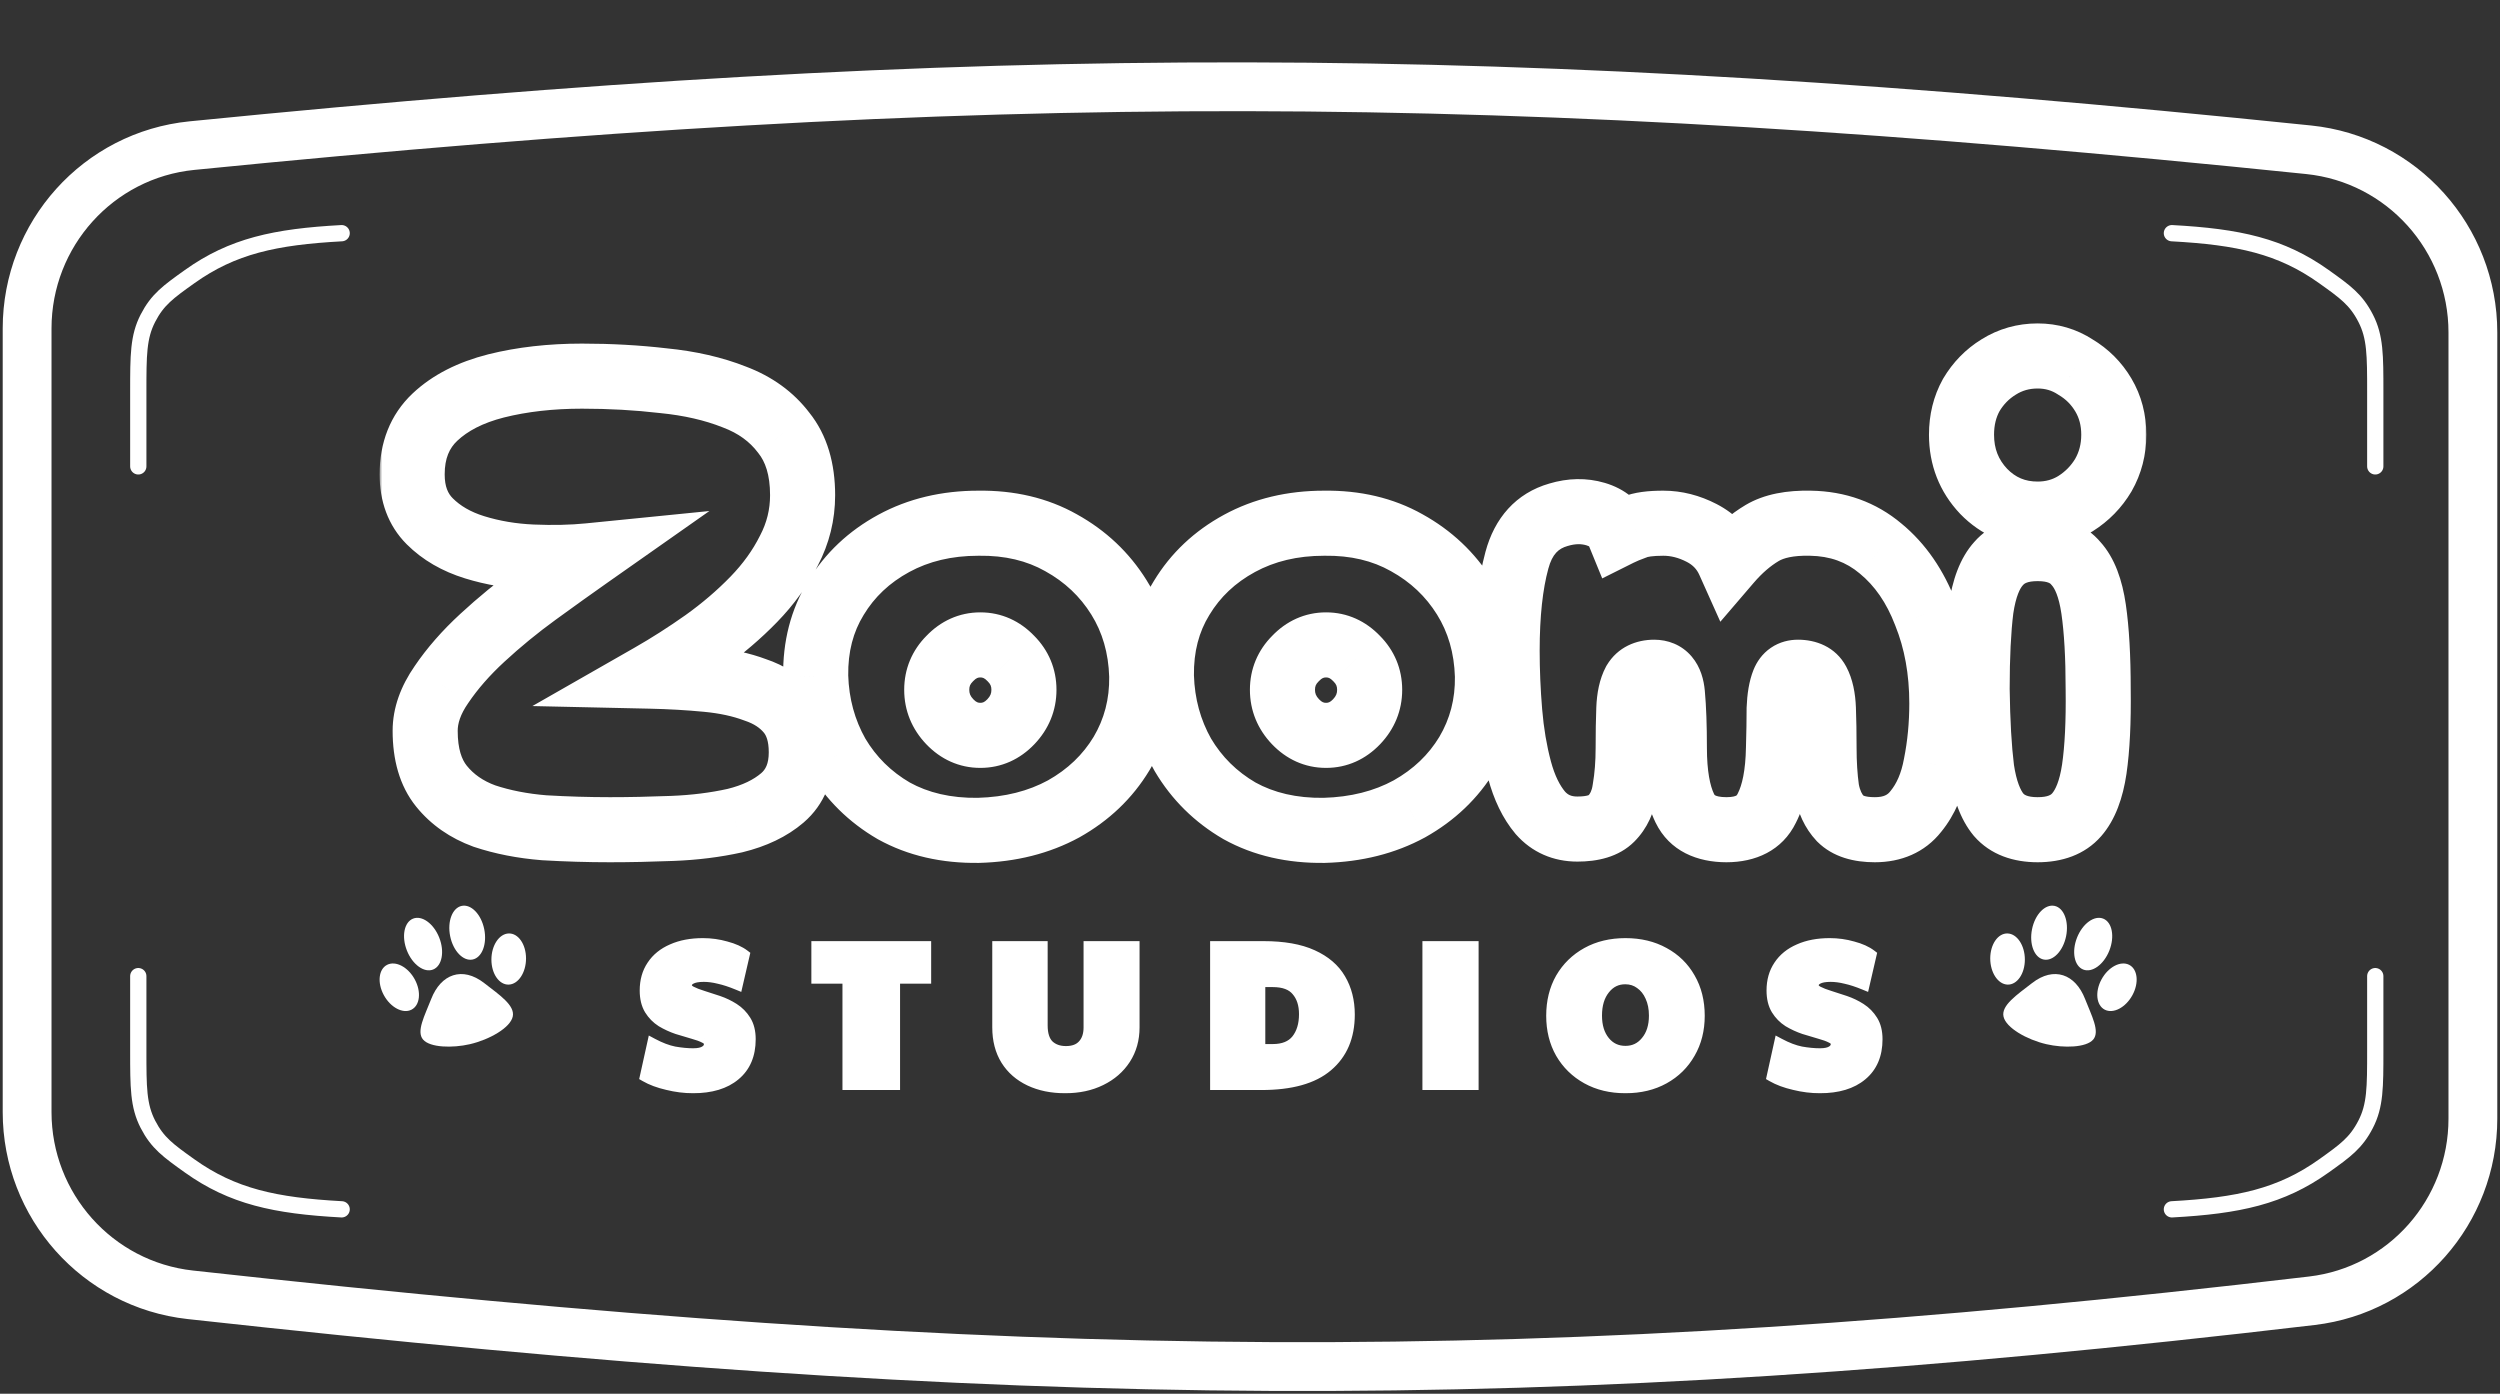
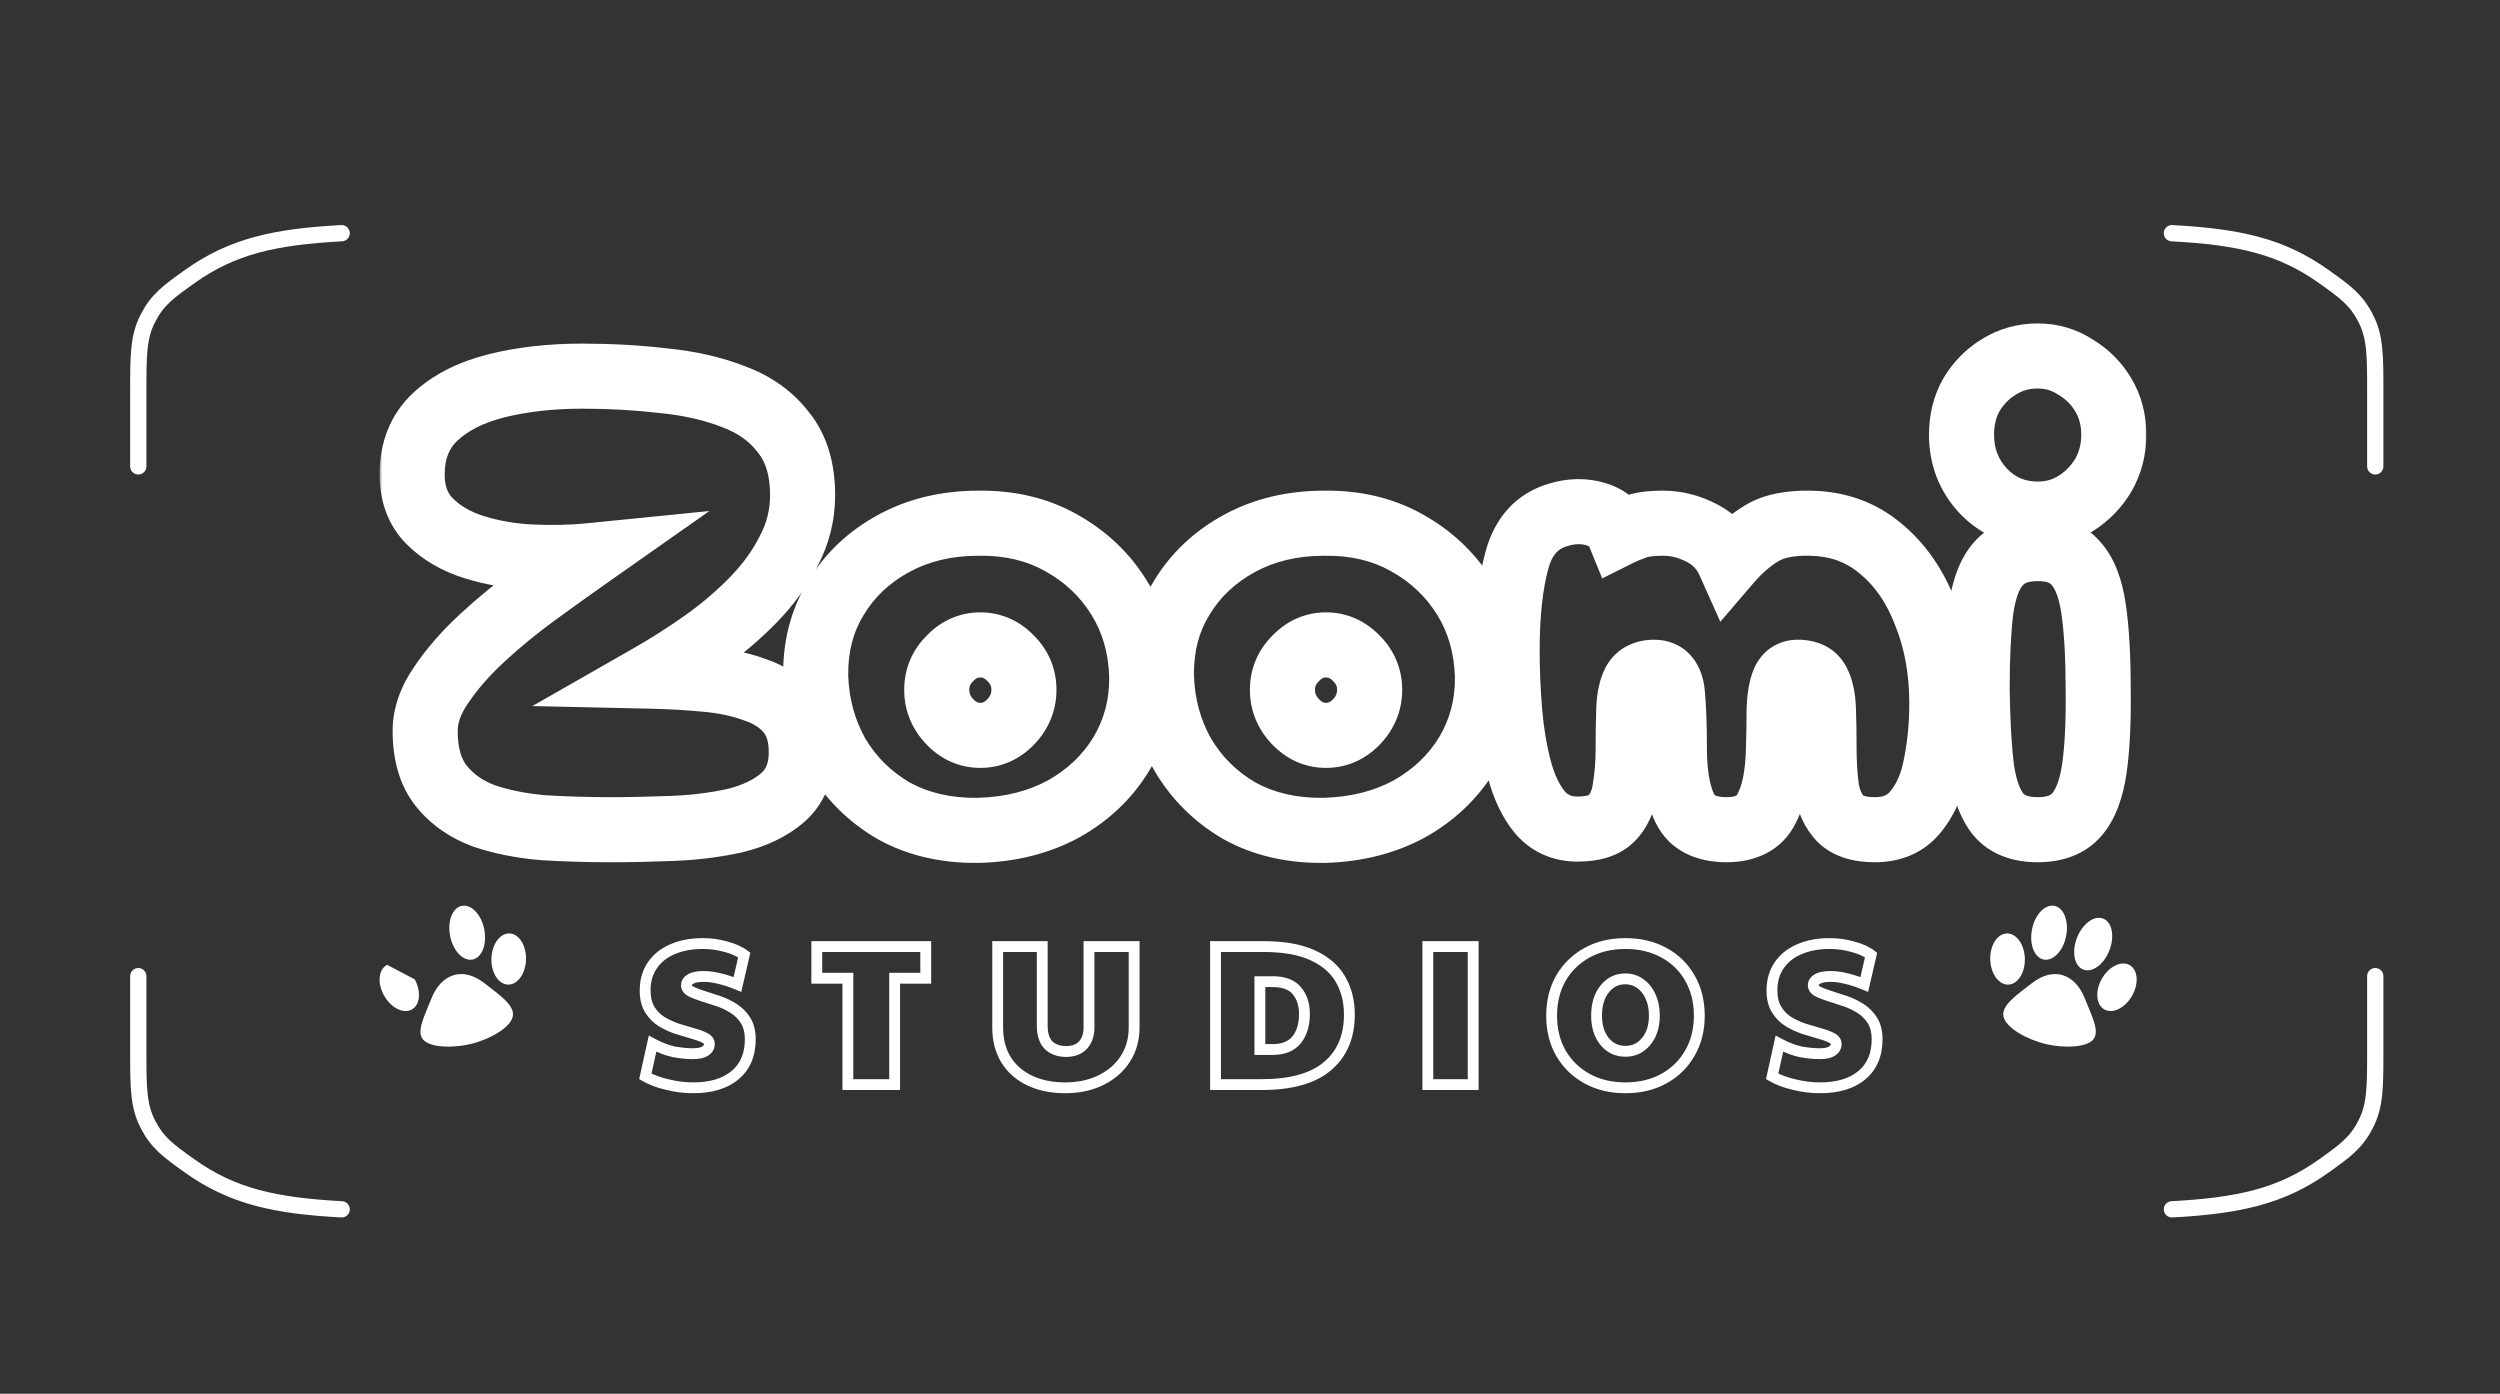
<svg xmlns="http://www.w3.org/2000/svg" width="461" height="257" viewBox="0 0 461 257" fill="none">
  <rect x="0" y="0" width="461" height="257" fill="#333333" stroke="none" />
-   <path d="M425.711 27.616C276.644 12.264 181.999 12.252 35.395 26.852C18.11 28.573 5 43.189 5 60.56V205.073C5 222.318 17.943 236.87 35.085 238.76C188.107 255.635 282.98 256.788 426.311 239.859C443.29 237.854 456 223.385 456 206.288V61.297C456 43.97 442.947 29.391 425.711 27.616Z" stroke="white" stroke-width="9" />
  <path d="M25.5 86V72.228C25.5 65.495 25.5 62.129 27.274 58.682C29.049 55.235 31.02 53.828 34.962 51.014C42.882 45.361 50.73 43.668 63 43" stroke="white" stroke-width="3" stroke-linecap="round" stroke-linejoin="round" />
  <path d="M438 86V72.228C438 65.495 438 62.129 436.225 58.682C434.451 55.235 432.48 53.828 428.538 51.014C420.618 45.361 412.77 43.668 400.5 43" stroke="white" stroke-width="3" stroke-linecap="round" stroke-linejoin="round" />
  <path d="M25.5 180V193.771C25.5 200.505 25.5 203.871 27.274 207.318C29.049 210.765 31.02 212.172 34.962 214.986C42.882 220.639 50.73 222.332 63 223" stroke="white" stroke-width="3" stroke-linecap="round" stroke-linejoin="round" />
  <path d="M438 180V193.771C438 200.505 438 203.871 436.225 207.318C434.451 210.765 432.48 212.172 428.538 214.986C420.618 220.639 412.77 222.332 400.5 223" stroke="white" stroke-width="3" stroke-linecap="round" stroke-linejoin="round" />
  <mask id="path-6-outside-1_19_47" maskUnits="userSpaceOnUse" x="70" y="59" width="326" height="101" fill="black">
    <rect fill="white" x="70" y="59" width="326" height="101" />
    <path d="M112.48 153C108.48 153 104.44 152.88 100.36 152.64C96.36 152.32 92.68 151.6 89.32 150.48C86.04 149.28 83.4 147.44 81.4 144.96C79.4 142.48 78.4 139.08 78.4 134.76C78.4 131.96 79.4 129.12 81.4 126.24C83.4 123.28 85.92 120.4 88.96 117.6C92.08 114.72 95.4 112 98.92 109.44C102.44 106.88 105.68 104.56 108.64 102.48C105.44 102.8 101.96 102.88 98.2 102.72C94.44 102.56 90.88 101.96 87.52 100.92C84.16 99.88 81.4 98.28 79.24 96.12C77.08 93.96 76 91.08 76 87.48C76 83.08 77.4 79.56 80.2 76.92C83 74.28 86.76 72.36 91.48 71.16C96.28 69.96 101.56 69.36 107.32 69.36C112.52 69.36 117.52 69.64 122.32 70.2C127.2 70.68 131.56 71.68 135.4 73.2C139.24 74.64 142.28 76.84 144.52 79.8C146.84 82.68 148 86.52 148 91.32C148 94.92 147.16 98.32 145.48 101.52C143.88 104.72 141.72 107.72 139 110.52C136.28 113.32 133.24 115.92 129.88 118.32C126.6 120.64 123.28 122.76 119.92 124.68C123.52 124.76 127 124.96 130.36 125.28C133.72 125.6 136.68 126.24 139.24 127.2C141.88 128.08 143.96 129.44 145.48 131.28C147 133.12 147.76 135.6 147.76 138.72C147.76 142.32 146.6 145.12 144.28 147.12C142.04 149.04 139.12 150.44 135.52 151.32C131.92 152.12 128.08 152.6 124 152.76C119.92 152.92 116.08 153 112.48 153ZM180.414 153.12C174.494 153.2 169.294 152 164.814 149.52C160.414 146.96 156.934 143.52 154.374 139.2C151.894 134.8 150.574 129.96 150.414 124.68C150.334 119.24 151.574 114.44 154.134 110.28C156.694 106.04 160.254 102.68 164.814 100.2C169.374 97.72 174.574 96.48 180.414 96.48C186.174 96.4 191.254 97.6 195.654 100.08C200.134 102.56 203.694 105.92 206.334 110.16C208.974 114.4 210.374 119.24 210.534 124.68C210.614 129.88 209.374 134.64 206.814 138.96C204.254 143.2 200.694 146.6 196.134 149.16C191.574 151.64 186.334 152.96 180.414 153.12ZM180.774 135.6C182.934 135.6 184.814 134.76 186.414 133.08C188.014 131.4 188.814 129.44 188.814 127.2C188.814 124.96 188.014 123.04 186.414 121.44C184.814 119.76 182.934 118.92 180.774 118.92C178.614 118.92 176.734 119.76 175.134 121.44C173.534 123.04 172.734 124.96 172.734 127.2C172.734 129.44 173.534 131.4 175.134 133.08C176.734 134.76 178.614 135.6 180.774 135.6ZM244.164 153.12C238.244 153.2 233.044 152 228.564 149.52C224.164 146.96 220.684 143.52 218.124 139.2C215.644 134.8 214.324 129.96 214.164 124.68C214.084 119.24 215.324 114.44 217.884 110.28C220.444 106.04 224.004 102.68 228.564 100.2C233.124 97.72 238.324 96.48 244.164 96.48C249.924 96.4 255.004 97.6 259.404 100.08C263.884 102.56 267.444 105.92 270.084 110.16C272.724 114.4 274.124 119.24 274.284 124.68C274.364 129.88 273.124 134.64 270.564 138.96C268.004 143.2 264.444 146.6 259.884 149.16C255.324 151.64 250.084 152.96 244.164 153.12ZM244.524 135.6C246.684 135.6 248.564 134.76 250.164 133.08C251.764 131.4 252.564 129.44 252.564 127.2C252.564 124.96 251.764 123.04 250.164 121.44C248.564 119.76 246.684 118.92 244.524 118.92C242.364 118.92 240.484 119.76 238.884 121.44C237.284 123.04 236.484 124.96 236.484 127.2C236.484 129.44 237.284 131.4 238.884 133.08C240.484 134.76 242.364 135.6 244.524 135.6ZM318.354 153C314.514 153 311.954 151.68 310.674 149.04C309.394 146.4 308.754 142.68 308.754 137.88C308.754 133.88 308.634 130.56 308.394 127.92C308.154 125.28 307.034 123.96 305.034 123.96C303.354 123.96 302.154 124.56 301.434 125.76C300.794 126.96 300.434 128.6 300.354 130.68C300.274 132.76 300.234 135.16 300.234 137.88C300.234 140.68 300.034 143.24 299.634 145.56C299.314 147.8 298.474 149.6 297.114 150.96C295.834 152.24 293.754 152.88 290.874 152.88C288.074 152.88 285.794 151.88 284.034 149.88C282.354 147.88 281.074 145.24 280.194 141.96C279.314 138.68 278.714 135.12 278.394 131.28C278.074 127.44 277.914 123.68 277.914 120C277.914 113.28 278.514 107.72 279.714 103.32C280.914 98.84 283.474 96.04 287.394 94.92C289.794 94.2 292.074 94.16 294.234 94.8C296.394 95.44 297.834 96.64 298.554 98.4C299.354 98 300.314 97.6 301.434 97.2C302.554 96.72 304.314 96.48 306.714 96.48C309.114 96.48 311.474 97.08 313.794 98.28C316.114 99.48 317.794 101.24 318.834 103.56C320.754 101.32 322.794 99.56 324.954 98.28C327.114 97 330.074 96.4 333.834 96.48C338.874 96.56 343.194 98.12 346.794 101.16C350.394 104.12 353.154 108.12 355.074 113.16C357.074 118.12 358.074 123.64 358.074 129.72C358.074 133.64 357.714 137.4 356.994 141C356.354 144.52 355.114 147.4 353.274 149.64C351.514 151.88 348.994 153 345.714 153C342.834 153 340.714 152.32 339.354 150.96C338.074 149.6 337.234 147.8 336.834 145.56C336.514 143.24 336.354 140.68 336.354 137.88C336.354 135.16 336.314 132.76 336.234 130.68C336.154 128.6 335.794 126.96 335.154 125.76C334.514 124.56 333.314 123.96 331.554 123.96C330.274 123.96 329.394 124.56 328.914 125.76C328.434 126.96 328.154 128.6 328.074 130.68C328.074 132.76 328.034 135.16 327.954 137.88C327.874 142.68 327.154 146.4 325.794 149.04C324.514 151.68 322.034 153 318.354 153ZM375.743 94.8C371.823 94.8 368.503 93.4 365.783 90.6C363.063 87.72 361.703 84.24 361.703 80.16C361.703 77.44 362.303 75 363.503 72.84C364.783 70.68 366.463 68.96 368.543 67.68C370.703 66.32 373.103 65.64 375.743 65.64C378.303 65.64 380.623 66.32 382.703 67.68C384.863 68.96 386.583 70.68 387.863 72.84C389.143 75 389.783 77.44 389.783 80.16C389.783 82.88 389.143 85.36 387.863 87.6C386.583 89.76 384.863 91.52 382.703 92.88C380.623 94.16 378.303 94.8 375.743 94.8ZM375.743 153C372.543 153 370.143 152.08 368.543 150.24C367.023 148.4 365.983 145.6 365.423 141.84C364.943 138 364.663 133.08 364.583 127.08C364.583 121.08 364.823 116.16 365.303 112.32C365.863 108.48 366.943 105.68 368.543 103.92C370.143 102.08 372.543 101.16 375.743 101.16C378.943 101.16 381.303 102.08 382.823 103.92C384.423 105.68 385.503 108.48 386.063 112.32C386.623 116.16 386.903 121.08 386.903 127.08C386.983 133.08 386.743 138 386.183 141.84C385.623 145.6 384.543 148.4 382.943 150.24C381.343 152.08 378.943 153 375.743 153Z" />
  </mask>
  <path d="M100.36 152.64L99.882 158.621L99.945 158.626L100.008 158.63L100.36 152.64ZM89.32 150.48L87.258 156.115L87.34 156.145L87.423 156.172L89.32 150.48ZM81.4 144.96L76.73 148.727L76.73 148.727L81.4 144.96ZM81.4 126.24L86.328 129.662L86.35 129.631L86.371 129.599L81.4 126.24ZM88.96 117.6L93.025 122.013L93.03 122.009L88.96 117.6ZM98.92 109.44L102.449 114.292L102.449 114.292L98.92 109.44ZM108.64 102.48L112.09 107.389L130.812 94.233L108.043 96.51L108.64 102.48ZM98.2 102.72L98.455 96.725L98.2 102.72ZM87.52 100.92L85.746 106.652L85.746 106.652L87.52 100.92ZM79.24 96.12L74.997 100.363L74.997 100.363L79.24 96.12ZM80.2 76.92L84.316 81.285L84.316 81.285L80.2 76.92ZM91.48 71.16L90.025 65.339L90.013 65.342L90.002 65.345L91.48 71.16ZM122.32 70.2L121.625 76.16L121.679 76.166L121.733 76.171L122.32 70.2ZM135.4 73.2L133.192 78.779L133.242 78.799L133.293 78.818L135.4 73.2ZM144.52 79.8L139.736 83.421L139.79 83.493L139.847 83.564L144.52 79.8ZM145.48 101.52L140.168 98.731L140.14 98.784L140.113 98.837L145.48 101.52ZM139 110.52L134.696 106.339L134.696 106.339L139 110.52ZM129.88 118.32L133.345 123.218L133.356 123.21L133.367 123.202L129.88 118.32ZM119.92 124.68L116.943 119.471L98.17 130.198L119.787 130.679L119.92 124.68ZM130.36 125.28L129.791 131.253L129.791 131.253L130.36 125.28ZM139.24 127.2L137.133 132.818L137.237 132.857L137.343 132.892L139.24 127.2ZM144.28 147.12L148.185 151.676L148.191 151.67L148.198 151.664L144.28 147.12ZM135.52 151.32L136.822 157.177L136.883 157.163L136.945 157.148L135.52 151.32ZM124 152.76L123.765 146.765L124 152.76ZM112.48 147C108.6 147 104.678 146.884 100.712 146.65L100.008 158.63C104.202 158.876 108.36 159 112.48 159V147ZM100.838 146.659C97.259 146.373 94.062 145.736 91.217 144.788L87.423 156.172C91.298 157.464 95.461 158.267 99.882 158.621L100.838 146.659ZM91.382 144.845C89.023 143.982 87.322 142.745 86.07 141.193L76.73 148.727C79.478 152.135 83.057 154.578 87.258 156.115L91.382 144.845ZM86.07 141.193C85.193 140.105 84.4 138.195 84.4 134.76H72.4C72.4 139.965 73.607 144.855 76.73 148.727L86.07 141.193ZM84.4 134.76C84.4 133.461 84.849 131.792 86.328 129.662L76.472 122.818C73.951 126.448 72.4 130.459 72.4 134.76H84.4ZM86.371 129.599C88.074 127.079 90.275 124.546 93.025 122.013L84.895 113.187C81.565 116.254 78.726 119.481 76.428 122.881L86.371 129.599ZM93.03 122.009C95.974 119.291 99.113 116.719 102.449 114.292L95.391 104.588C91.687 107.281 88.186 110.149 84.89 113.191L93.03 122.009ZM102.449 114.292C105.948 111.748 109.161 109.447 112.09 107.389L105.19 97.571C102.199 99.673 98.932 102.012 95.391 104.588L102.449 114.292ZM108.043 96.51C105.169 96.797 101.977 96.875 98.455 96.725L97.945 108.715C101.943 108.885 105.711 108.803 109.237 108.45L108.043 96.51ZM98.455 96.725C95.175 96.586 92.128 96.065 89.294 95.188L85.746 106.652C89.632 107.855 93.705 108.534 97.945 108.715L98.455 96.725ZM89.294 95.188C86.724 94.393 84.855 93.25 83.483 91.877L74.997 100.363C77.945 103.31 81.596 105.367 85.746 106.652L89.294 95.188ZM83.483 91.877C82.647 91.042 82 89.794 82 87.48H70C70 92.365 71.513 96.878 74.997 100.363L83.483 91.877ZM82 87.48C82 84.473 82.895 82.625 84.316 81.285L76.084 72.555C71.905 76.495 70 81.687 70 87.48H82ZM84.316 81.285C86.203 79.507 88.969 77.989 92.958 76.975L90.002 65.345C84.551 66.731 79.797 69.053 76.084 72.555L84.316 81.285ZM92.935 76.981C97.189 75.917 101.972 75.36 107.32 75.36V63.36C101.148 63.36 95.371 64.003 90.025 65.339L92.935 76.981ZM107.32 75.36C112.305 75.36 117.072 75.628 121.625 76.16L123.015 64.24C117.968 63.652 112.735 63.36 107.32 63.36V75.36ZM121.733 76.171C126.157 76.606 129.958 77.499 133.192 78.779L137.608 67.621C133.162 65.861 128.243 64.754 122.907 64.229L121.733 76.171ZM133.293 78.818C136.185 79.902 138.252 81.46 139.736 83.421L149.304 76.179C146.308 72.22 142.295 69.378 137.507 67.582L133.293 78.818ZM139.847 83.564C141.081 85.095 142 87.477 142 91.32H154C154 85.563 152.599 80.265 149.193 76.036L139.847 83.564ZM142 91.32C142 93.944 141.398 96.388 140.168 98.731L150.792 104.309C152.922 100.252 154 95.896 154 91.32H142ZM140.113 98.837C138.813 101.438 137.026 103.941 134.696 106.339L143.304 114.701C146.414 111.499 148.947 108.002 150.847 104.203L140.113 98.837ZM134.696 106.339C132.241 108.867 129.477 111.235 126.393 113.438L133.367 123.202C137.003 120.605 140.319 117.773 143.304 114.701L134.696 106.339ZM126.415 113.422C123.287 115.634 120.129 117.65 116.943 119.471L122.897 129.889C126.431 127.87 129.913 125.646 133.345 123.218L126.415 113.422ZM119.787 130.679C123.251 130.755 126.585 130.948 129.791 131.253L130.929 119.307C127.415 118.972 123.789 118.764 120.053 118.681L119.787 130.679ZM129.791 131.253C132.743 131.534 135.168 132.081 137.133 132.818L141.347 121.582C138.192 120.399 134.697 119.666 130.929 119.307L129.791 131.253ZM137.343 132.892C139.096 133.477 140.162 134.264 140.854 135.101L150.106 127.459C147.758 124.616 144.664 122.683 141.137 121.508L137.343 132.892ZM140.854 135.101C141.244 135.573 141.76 136.561 141.76 138.72H153.76C153.76 134.639 152.756 130.667 150.106 127.459L140.854 135.101ZM141.76 138.72C141.76 140.912 141.124 141.919 140.362 142.576L148.198 151.664C152.076 148.321 153.76 143.728 153.76 138.72H141.76ZM140.375 142.564C139.01 143.734 137.009 144.779 134.095 145.492L136.945 157.148C141.231 156.101 145.07 154.346 148.185 151.676L140.375 142.564ZM134.218 145.463C131.004 146.177 127.524 146.617 123.765 146.765L124.235 158.755C128.636 158.583 132.836 158.063 136.822 157.177L134.218 145.463ZM123.765 146.765C119.753 146.922 115.992 147 112.48 147V159C116.168 159 120.087 158.918 124.235 158.755L123.765 146.765ZM180.414 153.12L180.495 159.119L180.536 159.119L180.576 159.118L180.414 153.12ZM164.814 149.52L161.797 154.706L161.852 154.738L161.908 154.769L164.814 149.52ZM154.374 139.2L149.147 142.146L149.179 142.203L149.212 142.259L154.374 139.2ZM150.414 124.68L144.415 124.768L144.415 124.815L144.417 124.862L150.414 124.68ZM154.134 110.28L159.244 113.425L159.257 113.403L159.27 113.381L154.134 110.28ZM164.814 100.2L161.947 94.929L161.947 94.929L164.814 100.2ZM180.414 96.48V102.48H180.456L180.497 102.479L180.414 96.48ZM195.654 100.08L192.708 105.307L192.728 105.318L192.748 105.329L195.654 100.08ZM206.334 110.16L201.241 113.331L201.241 113.331L206.334 110.16ZM210.534 124.68L216.533 124.588L216.533 124.546L216.531 124.504L210.534 124.68ZM206.814 138.96L211.95 142.061L211.963 142.04L211.976 142.019L206.814 138.96ZM196.134 149.16L199.001 154.431L199.036 154.412L199.071 154.392L196.134 149.16ZM186.414 121.44L182.069 125.578L182.12 125.631L182.171 125.683L186.414 121.44ZM175.134 121.44L179.377 125.683L179.428 125.631L179.479 125.578L175.134 121.44ZM175.134 133.08L170.789 137.218L170.789 137.218L175.134 133.08ZM180.333 147.121C175.292 147.189 171.152 146.171 167.72 144.271L161.908 154.769C167.436 157.829 173.696 159.211 180.495 159.119L180.333 147.121ZM167.831 144.334C164.303 142.281 161.567 139.568 159.536 136.141L149.212 142.259C152.301 147.472 156.525 151.639 161.797 154.706L167.831 144.334ZM159.601 136.254C157.62 132.739 156.543 128.854 156.411 124.498L144.417 124.862C144.605 131.066 146.168 136.861 149.147 142.146L159.601 136.254ZM156.413 124.592C156.348 120.158 157.348 116.505 159.244 113.425L149.024 107.135C145.8 112.375 144.32 118.322 144.415 124.768L156.413 124.592ZM159.27 113.381C161.253 110.098 164.01 107.467 167.681 105.471L161.947 94.929C156.498 97.893 152.135 101.982 148.998 107.179L159.27 113.381ZM167.681 105.471C171.256 103.527 175.448 102.48 180.414 102.48V90.48C173.7 90.48 167.493 91.913 161.947 94.929L167.681 105.471ZM180.497 102.479C185.349 102.412 189.355 103.417 192.708 105.307L198.6 94.853C193.153 91.783 186.999 90.388 180.331 90.481L180.497 102.479ZM192.748 105.329C196.357 107.327 199.155 109.982 201.241 113.331L211.427 106.989C208.233 101.858 203.911 97.793 198.56 94.831L192.748 105.329ZM201.241 113.331C203.27 116.591 204.405 120.379 204.537 124.856L216.531 124.504C216.343 118.101 214.678 112.209 211.427 106.989L201.241 113.331ZM204.535 124.772C204.598 128.906 203.627 132.569 201.652 135.901L211.976 142.019C215.121 136.711 216.63 130.854 216.533 124.588L204.535 124.772ZM201.678 135.859C199.684 139.16 196.904 141.847 193.197 143.928L199.071 154.392C204.484 151.353 208.824 147.24 211.95 142.061L201.678 135.859ZM193.267 143.889C189.649 145.857 185.36 146.984 180.252 147.122L180.576 159.118C187.308 158.936 193.499 157.423 199.001 154.431L193.267 143.889ZM180.774 141.6C184.707 141.6 188.12 139.989 190.759 137.218L182.069 128.942C181.508 129.531 181.161 129.6 180.774 129.6V141.6ZM190.759 137.218C193.379 134.466 194.814 131.041 194.814 127.2H182.814C182.814 127.839 182.649 128.334 182.069 128.942L190.759 137.218ZM194.814 127.2C194.814 123.351 193.369 119.91 190.657 117.197L182.171 125.683C182.659 126.17 182.814 126.569 182.814 127.2H194.814ZM190.759 117.302C188.12 114.531 184.707 112.92 180.774 112.92V124.92C181.161 124.92 181.508 124.989 182.069 125.578L190.759 117.302ZM180.774 112.92C176.841 112.92 173.428 114.531 170.789 117.302L179.479 125.578C180.04 124.989 180.387 124.92 180.774 124.92V112.92ZM170.891 117.197C168.179 119.91 166.734 123.351 166.734 127.2H178.734C178.734 126.569 178.889 126.17 179.377 125.683L170.891 117.197ZM166.734 127.2C166.734 131.041 168.169 134.466 170.789 137.218L179.479 128.942C178.899 128.334 178.734 127.839 178.734 127.2H166.734ZM170.789 137.218C173.428 139.989 176.841 141.6 180.774 141.6V129.6C180.387 129.6 180.04 129.531 179.479 128.942L170.789 137.218ZM244.164 153.12L244.245 159.119L244.286 159.119L244.326 159.118L244.164 153.12ZM228.564 149.52L225.547 154.706L225.602 154.738L225.658 154.769L228.564 149.52ZM218.124 139.2L212.897 142.146L212.929 142.203L212.962 142.259L218.124 139.2ZM214.164 124.68L208.165 124.768L208.165 124.815L208.167 124.862L214.164 124.68ZM217.884 110.28L222.994 113.425L223.007 113.403L223.02 113.381L217.884 110.28ZM228.564 100.2L225.697 94.929L225.697 94.929L228.564 100.2ZM244.164 96.48V102.48H244.206L244.247 102.479L244.164 96.48ZM259.404 100.08L256.458 105.307L256.478 105.318L256.498 105.329L259.404 100.08ZM270.084 110.16L264.991 113.331L264.991 113.331L270.084 110.16ZM274.284 124.68L280.283 124.588L280.283 124.546L280.281 124.504L274.284 124.68ZM270.564 138.96L275.7 142.061L275.713 142.04L275.726 142.019L270.564 138.96ZM259.884 149.16L262.751 154.431L262.786 154.412L262.821 154.392L259.884 149.16ZM250.164 121.44L245.819 125.578L245.87 125.631L245.921 125.683L250.164 121.44ZM238.884 121.44L243.127 125.683L243.178 125.631L243.229 125.578L238.884 121.44ZM238.884 133.08L234.539 137.218L234.539 137.218L238.884 133.08ZM244.083 147.121C239.042 147.189 234.902 146.171 231.47 144.271L225.658 154.769C231.186 157.829 237.446 159.211 244.245 159.119L244.083 147.121ZM231.581 144.334C228.053 142.281 225.317 139.568 223.286 136.141L212.962 142.259C216.051 147.472 220.275 151.639 225.547 154.706L231.581 144.334ZM223.351 136.254C221.37 132.739 220.293 128.854 220.161 124.498L208.167 124.862C208.355 131.066 209.918 136.861 212.897 142.146L223.351 136.254ZM220.163 124.592C220.098 120.158 221.098 116.505 222.994 113.425L212.774 107.135C209.55 112.375 208.07 118.322 208.165 124.768L220.163 124.592ZM223.02 113.381C225.003 110.098 227.76 107.467 231.431 105.471L225.697 94.929C220.248 97.893 215.885 101.982 212.748 107.179L223.02 113.381ZM231.431 105.471C235.006 103.527 239.198 102.48 244.164 102.48V90.48C237.45 90.48 231.243 91.913 225.697 94.929L231.431 105.471ZM244.247 102.479C249.099 102.412 253.105 103.417 256.458 105.307L262.35 94.853C256.903 91.783 250.749 90.388 244.081 90.481L244.247 102.479ZM256.498 105.329C260.107 107.327 262.905 109.982 264.991 113.331L275.177 106.989C271.983 101.858 267.661 97.793 262.31 94.831L256.498 105.329ZM264.991 113.331C267.02 116.591 268.155 120.379 268.287 124.856L280.281 124.504C280.093 118.101 278.428 112.209 275.177 106.989L264.991 113.331ZM268.285 124.772C268.348 128.906 267.377 132.569 265.402 135.901L275.726 142.019C278.871 136.711 280.38 130.854 280.283 124.588L268.285 124.772ZM265.428 135.859C263.434 139.16 260.654 141.847 256.947 143.928L262.821 154.392C268.234 151.353 272.574 147.24 275.7 142.061L265.428 135.859ZM257.017 143.889C253.399 145.857 249.11 146.984 244.002 147.122L244.326 159.118C251.058 158.936 257.249 157.423 262.751 154.431L257.017 143.889ZM244.524 141.6C248.457 141.6 251.87 139.989 254.509 137.218L245.819 128.942C245.258 129.531 244.911 129.6 244.524 129.6V141.6ZM254.509 137.218C257.129 134.466 258.564 131.041 258.564 127.2H246.564C246.564 127.839 246.399 128.334 245.819 128.942L254.509 137.218ZM258.564 127.2C258.564 123.351 257.119 119.91 254.407 117.197L245.921 125.683C246.409 126.17 246.564 126.569 246.564 127.2H258.564ZM254.509 117.302C251.87 114.531 248.457 112.92 244.524 112.92V124.92C244.911 124.92 245.258 124.989 245.819 125.578L254.509 117.302ZM244.524 112.92C240.591 112.92 237.178 114.531 234.539 117.302L243.229 125.578C243.79 124.989 244.137 124.92 244.524 124.92V112.92ZM234.641 117.197C231.929 119.91 230.484 123.351 230.484 127.2H242.484C242.484 126.569 242.639 126.17 243.127 125.683L234.641 117.197ZM230.484 127.2C230.484 131.041 231.919 134.466 234.539 137.218L243.229 128.942C242.649 128.334 242.484 127.839 242.484 127.2H230.484ZM234.539 137.218C237.178 139.989 240.591 141.6 244.524 141.6V129.6C244.137 129.6 243.79 129.531 243.229 128.942L234.539 137.218ZM308.394 127.92L302.419 128.463L302.419 128.463L308.394 127.92ZM301.434 125.76L296.289 122.673L296.211 122.803L296.14 122.936L301.434 125.76ZM300.354 130.68L306.35 130.911L306.35 130.911L300.354 130.68ZM299.634 145.56L293.721 144.541L293.707 144.626L293.694 144.711L299.634 145.56ZM297.114 150.96L292.871 146.717L292.871 146.717L297.114 150.96ZM284.034 149.88L279.44 153.739L279.484 153.792L279.53 153.844L284.034 149.88ZM280.194 141.96L285.989 140.405L285.989 140.405L280.194 141.96ZM278.394 131.28L284.373 130.782L284.373 130.782L278.394 131.28ZM279.714 103.32L285.503 104.899L285.506 104.886L285.51 104.872L279.714 103.32ZM287.394 94.92L289.042 100.689L289.08 100.678L289.118 100.667L287.394 94.92ZM294.234 94.8L292.53 100.553L292.53 100.553L294.234 94.8ZM298.554 98.4L293.001 100.672L295.45 106.66L301.237 103.767L298.554 98.4ZM301.434 97.2L303.452 102.85L303.627 102.788L303.798 102.715L301.434 97.2ZM313.794 98.28L316.551 92.951L316.551 92.951L313.794 98.28ZM318.834 103.56L313.359 106.014L317.23 114.65L323.39 107.465L318.834 103.56ZM333.834 96.48L333.706 102.479L333.723 102.479L333.739 102.479L333.834 96.48ZM346.794 101.16L342.923 105.744L342.953 105.77L342.983 105.795L346.794 101.16ZM355.074 113.16L349.467 115.296L349.488 115.35L349.509 115.404L355.074 113.16ZM356.994 141L351.111 139.823L351.1 139.875L351.091 139.927L356.994 141ZM353.274 149.64L348.638 145.832L348.596 145.882L348.556 145.933L353.274 149.64ZM339.354 150.96L334.985 155.072L335.047 155.138L335.111 155.203L339.354 150.96ZM336.834 145.56L330.89 146.38L330.907 146.498L330.928 146.615L336.834 145.56ZM336.234 130.68L330.238 130.911L336.234 130.68ZM335.154 125.76L340.448 122.936L335.154 125.76ZM328.914 125.76L323.343 123.532L323.343 123.532L328.914 125.76ZM328.074 130.68L322.078 130.449L322.074 130.565V130.68H328.074ZM327.954 137.88L321.957 137.704L321.956 137.742L321.955 137.78L327.954 137.88ZM325.794 149.04L320.46 146.292L320.427 146.357L320.395 146.422L325.794 149.04ZM318.354 147C317.085 147 316.498 146.777 316.304 146.677C316.216 146.632 316.189 146.603 316.181 146.596C316.174 146.587 316.132 146.545 316.073 146.422L305.275 151.658C307.879 157.028 313.056 159 318.354 159V147ZM316.073 146.422C315.363 144.958 314.754 142.282 314.754 137.88H302.754C302.754 143.078 303.425 147.842 305.275 151.658L316.073 146.422ZM314.754 137.88C314.754 133.78 314.632 130.263 314.369 127.377L302.419 128.463C302.636 130.857 302.754 133.98 302.754 137.88H314.754ZM314.369 127.377C314.193 125.438 313.631 123.05 311.949 121.068C310.066 118.848 307.492 117.96 305.034 117.96V129.96C304.874 129.96 304.502 129.932 304.031 129.733C303.538 129.525 303.112 129.201 302.799 128.832C302.238 128.17 302.355 127.762 302.419 128.463L314.369 127.377ZM305.034 117.96C301.742 117.96 298.326 119.278 296.289 122.673L306.579 128.847C306.379 129.181 306.023 129.544 305.557 129.777C305.141 129.985 304.896 129.96 305.034 129.96V117.96ZM296.14 122.936C294.907 125.249 294.457 127.899 294.358 130.449L306.35 130.911C306.412 129.301 306.681 128.671 306.728 128.584L296.14 122.936ZM294.358 130.449C294.275 132.625 294.234 135.105 294.234 137.88H306.234C306.234 135.215 306.273 132.895 306.35 130.911L294.358 130.449ZM294.234 137.88C294.234 140.4 294.054 142.613 293.721 144.541L305.547 146.579C306.015 143.867 306.234 140.96 306.234 137.88H294.234ZM293.694 144.711C293.524 145.901 293.159 146.43 292.871 146.717L301.357 155.203C303.789 152.77 305.104 149.699 305.574 146.409L293.694 144.711ZM292.871 146.717C293.05 146.539 293.122 146.575 292.83 146.665C292.512 146.763 291.897 146.88 290.874 146.88V158.88C294.438 158.88 298.441 158.118 301.357 155.203L292.871 146.717ZM290.874 146.88C289.698 146.88 289.095 146.549 288.538 145.916L279.53 153.844C282.493 157.211 286.45 158.88 290.874 158.88V146.88ZM288.628 146.021C287.655 144.862 286.707 143.083 285.989 140.405L274.399 143.515C275.441 147.397 277.053 150.898 279.44 153.739L288.628 146.021ZM285.989 140.405C285.213 137.514 284.667 134.312 284.373 130.782L272.415 131.778C272.761 135.928 273.415 139.846 274.399 143.515L285.989 140.405ZM284.373 130.782C284.067 127.1 283.914 123.506 283.914 120H271.914C271.914 123.854 272.082 127.78 272.415 131.778L284.373 130.782ZM283.914 120C283.914 113.587 284.492 108.604 285.503 104.899L273.925 101.741C272.536 106.836 271.914 112.973 271.914 120H283.914ZM285.51 104.872C286.254 102.095 287.462 101.141 289.042 100.689L285.746 89.151C279.487 90.939 275.574 95.585 273.918 101.768L285.51 104.872ZM289.118 100.667C290.53 100.243 291.612 100.281 292.53 100.553L295.939 89.047C292.536 88.039 289.058 88.157 285.67 89.173L289.118 100.667ZM292.53 100.553C292.982 100.687 293.113 100.806 293.093 100.789C293.084 100.782 293.059 100.758 293.032 100.722C293.006 100.686 292.997 100.663 293.001 100.672L304.107 96.128C302.568 92.366 299.484 90.098 295.939 89.047L292.53 100.553ZM301.237 103.767C301.765 103.503 302.49 103.194 303.452 102.85L299.416 91.549C298.138 92.006 296.944 92.497 295.871 93.033L301.237 103.767ZM303.798 102.715C303.692 102.76 303.839 102.682 304.405 102.605C304.942 102.532 305.698 102.48 306.714 102.48V90.48C304.137 90.48 301.358 90.705 299.071 91.685L303.798 102.715ZM306.714 102.48C308.072 102.48 309.493 102.81 311.038 103.609L316.551 92.951C313.455 91.35 310.156 90.48 306.714 90.48V102.48ZM311.038 103.609C312.188 104.204 312.89 104.969 313.359 106.014L324.309 101.106C322.698 97.511 320.04 94.756 316.551 92.951L311.038 103.609ZM323.39 107.465C324.956 105.638 326.506 104.335 328.013 103.442L321.895 93.118C319.082 94.785 316.552 97.002 314.279 99.655L323.39 107.465ZM328.013 103.442C328.843 102.95 330.546 102.411 333.706 102.479L333.962 90.481C329.602 90.389 325.385 91.05 321.895 93.118L328.013 103.442ZM333.739 102.479C337.499 102.539 340.457 103.662 342.923 105.744L350.665 96.576C345.931 92.578 340.25 90.581 333.929 90.481L333.739 102.479ZM342.983 105.795C345.659 107.994 347.859 111.076 349.467 115.296L360.681 111.024C358.449 105.164 355.13 100.246 350.605 96.525L342.983 105.795ZM349.509 115.404C351.185 119.56 352.074 124.304 352.074 129.72H364.074C364.074 122.976 362.963 116.68 360.639 110.916L349.509 115.404ZM352.074 129.72C352.074 133.271 351.748 136.636 351.111 139.823L362.878 142.177C363.68 138.164 364.074 134.009 364.074 129.72H352.074ZM351.091 139.927C350.591 142.675 349.694 144.545 348.638 145.832L357.91 153.448C360.534 150.255 362.117 146.365 362.897 142.073L351.091 139.927ZM348.556 145.933C348.115 146.495 347.468 147 345.714 147V159C350.52 159 354.913 157.265 357.992 153.347L348.556 145.933ZM345.714 147C343.643 147 343.378 146.499 343.597 146.717L335.111 155.203C338.05 158.141 342.025 159 345.714 159V147ZM343.723 146.848C343.401 146.505 342.981 145.851 342.741 144.505L330.928 146.615C331.487 149.749 332.747 152.695 334.985 155.072L343.723 146.848ZM342.778 144.74C342.502 142.738 342.354 140.457 342.354 137.88H330.354C330.354 140.903 330.526 143.742 330.89 146.38L342.778 144.74ZM342.354 137.88C342.354 135.105 342.313 132.625 342.23 130.449L330.238 130.911C330.315 132.895 330.354 135.215 330.354 137.88H342.354ZM342.23 130.449C342.132 127.899 341.681 125.249 340.448 122.936L329.86 128.584C329.907 128.671 330.177 129.301 330.238 130.911L342.23 130.449ZM340.448 122.936C338.45 119.19 334.769 117.96 331.554 117.96V129.96C331.782 129.96 331.542 130.002 331.091 129.777C330.858 129.66 330.607 129.49 330.373 129.262C330.14 129.033 329.972 128.795 329.86 128.584L340.448 122.936ZM331.554 117.96C329.956 117.96 328.177 118.346 326.554 119.453C324.936 120.556 323.93 122.064 323.343 123.532L334.485 127.988C334.378 128.256 334.053 128.864 333.314 129.367C332.571 129.874 331.872 129.96 331.554 129.96V117.96ZM323.343 123.532C322.501 125.637 322.171 128.05 322.078 130.449L334.07 130.911C334.137 129.15 334.367 128.283 334.485 127.988L323.343 123.532ZM322.074 130.68C322.074 132.687 322.035 135.026 321.957 137.704L333.951 138.056C334.033 135.294 334.074 132.833 334.074 130.68H322.074ZM321.955 137.78C321.882 142.163 321.215 144.826 320.46 146.292L331.128 151.788C333.093 147.974 333.866 143.197 333.953 137.98L321.955 137.78ZM320.395 146.422C320.324 146.568 320.272 146.626 320.258 146.641C320.245 146.654 320.222 146.678 320.155 146.714C320.01 146.791 319.505 147 318.354 147V159C323.63 159 328.636 156.931 331.193 151.658L320.395 146.422ZM365.783 90.6L361.421 94.72L361.45 94.75L361.479 94.781L365.783 90.6ZM363.503 72.84L358.341 69.781L358.299 69.853L358.258 69.926L363.503 72.84ZM368.543 67.68L371.688 72.79L371.714 72.774L371.74 72.757L368.543 67.68ZM382.703 67.68L379.42 72.702L379.53 72.774L379.644 72.842L382.703 67.68ZM387.863 72.84L393.025 69.781L393.025 69.781L387.863 72.84ZM387.863 87.6L393.025 90.659L393.049 90.618L393.073 90.577L387.863 87.6ZM382.703 92.88L385.848 97.99L385.874 97.974L385.9 97.957L382.703 92.88ZM368.543 150.24L363.917 154.061L363.966 154.12L364.015 154.177L368.543 150.24ZM365.423 141.84L359.469 142.584L359.478 142.654L359.489 142.724L365.423 141.84ZM364.583 127.08H358.583V127.12L358.584 127.16L364.583 127.08ZM365.303 112.32L359.366 111.454L359.357 111.515L359.349 111.576L365.303 112.32ZM368.543 103.92L372.983 107.956L373.027 107.907L373.071 107.857L368.543 103.92ZM382.823 103.92L378.197 107.741L378.288 107.851L378.383 107.956L382.823 103.92ZM386.903 127.08H380.903V127.12L380.904 127.16L386.903 127.08ZM386.183 141.84L392.118 142.724L392.119 142.715L392.12 142.706L386.183 141.84ZM382.943 150.24L378.415 146.303L378.415 146.303L382.943 150.24ZM375.743 88.8C373.437 88.8 371.672 88.051 370.087 86.419L361.479 94.781C365.335 98.749 370.209 100.8 375.743 100.8V88.8ZM370.145 86.48C368.512 84.751 367.703 82.759 367.703 80.16H355.703C355.703 85.721 357.615 90.689 361.421 94.72L370.145 86.48ZM367.703 80.16C367.703 78.355 368.092 76.935 368.748 75.754L358.258 69.926C356.514 73.065 355.703 76.525 355.703 80.16H367.703ZM368.665 75.899C369.463 74.552 370.46 73.545 371.688 72.79L365.399 62.57C362.466 64.375 360.103 66.808 358.341 69.781L368.665 75.899ZM371.74 72.757C372.909 72.022 374.194 71.64 375.743 71.64V59.64C372.013 59.64 368.498 60.618 365.346 62.603L371.74 72.757ZM375.743 71.64C377.174 71.64 378.346 72 379.42 72.702L385.987 62.658C382.9 60.64 379.432 59.64 375.743 59.64V71.64ZM379.644 72.842C380.938 73.608 381.935 74.605 382.701 75.899L393.025 69.781C391.231 66.755 388.788 64.312 385.762 62.518L379.644 72.842ZM382.701 75.899C383.387 77.056 383.783 78.424 383.783 80.16H395.783C395.783 76.456 394.899 72.944 393.025 69.781L382.701 75.899ZM383.783 80.16C383.783 81.895 383.387 83.34 382.654 84.623L393.073 90.577C394.899 87.38 395.783 83.865 395.783 80.16H383.783ZM382.701 84.541C381.915 85.868 380.874 86.941 379.506 87.803L385.9 97.957C388.852 96.099 391.251 93.652 393.025 90.659L382.701 84.541ZM379.559 87.77C378.471 88.439 377.249 88.8 375.743 88.8V100.8C379.357 100.8 382.775 99.881 385.848 97.99L379.559 87.77ZM375.743 147C373.703 147 373.201 146.452 373.071 146.303L364.015 154.177C367.085 157.708 371.383 159 375.743 159V147ZM373.169 146.419C372.642 145.78 371.843 144.217 371.358 140.956L359.489 142.724C360.123 146.983 361.405 151.02 363.917 154.061L373.169 146.419ZM371.377 141.096C370.935 137.561 370.661 132.884 370.583 127L358.584 127.16C358.665 133.276 358.951 138.439 359.469 142.584L371.377 141.096ZM370.583 127.08C370.583 121.209 370.82 116.562 371.257 113.064L359.349 111.576C358.827 115.758 358.583 120.951 358.583 127.08H370.583ZM371.24 113.186C371.727 109.85 372.549 108.434 372.983 107.956L364.103 99.884C361.338 102.926 360 107.11 359.366 111.454L371.24 113.186ZM373.071 107.857C373.201 107.708 373.703 107.16 375.743 107.16V95.16C371.383 95.16 367.085 96.452 364.015 99.983L373.071 107.857ZM375.743 107.16C377.802 107.16 378.174 107.714 378.197 107.741L387.449 100.099C384.432 96.446 380.084 95.16 375.743 95.16V107.16ZM378.383 107.956C378.818 108.434 379.64 109.85 380.126 113.186L392 111.454C391.367 107.11 390.029 102.926 387.263 99.884L378.383 107.956ZM380.126 113.186C380.628 116.629 380.903 121.232 380.903 127.08H392.903C392.903 120.928 392.618 115.691 392 111.454L380.126 113.186ZM380.904 127.16C380.981 132.995 380.743 137.568 380.246 140.974L392.12 142.706C392.744 138.432 392.985 133.165 392.903 127L380.904 127.16ZM380.249 140.956C379.77 144.167 378.955 145.682 378.415 146.303L387.471 154.177C390.131 151.118 391.476 147.033 392.118 142.724L380.249 140.956ZM378.415 146.303C378.285 146.452 377.783 147 375.743 147V159C380.103 159 384.401 157.708 387.471 154.177L378.415 146.303Z" fill="white" mask="url(#path-6-outside-1_19_47)" />
  <mask id="path-8-outside-2_19_47" maskUnits="userSpaceOnUse" x="117" y="172" width="231" height="30" fill="black">
    <rect fill="white" x="117" y="172" width="231" height="30" />
    <path d="M127.805 200.592C126.251 200.592 124.672 200.395 123.069 200C121.466 199.63 120.109 199.124 118.999 198.483L120.331 192.452C121.762 193.217 123.094 193.722 124.327 193.969C125.585 194.191 126.744 194.302 127.805 194.302C128.792 194.302 129.532 194.142 130.025 193.821C130.543 193.5 130.802 193.069 130.802 192.526C130.802 192.033 130.518 191.65 129.951 191.379C129.384 191.083 128.644 190.812 127.731 190.565C126.843 190.318 125.893 190.035 124.882 189.714C123.871 189.369 122.909 188.925 121.996 188.382C121.108 187.815 120.38 187.075 119.813 186.162C119.246 185.225 118.962 184.053 118.962 182.647C118.962 180.871 119.394 179.342 120.257 178.059C121.12 176.752 122.354 175.753 123.957 175.062C125.56 174.347 127.447 173.989 129.618 173.989C131.073 173.989 132.492 174.186 133.873 174.581C135.279 174.951 136.401 175.457 137.24 176.098L135.982 181.537C134.724 181.019 133.589 180.649 132.578 180.427C131.591 180.18 130.654 180.057 129.766 180.057C128.73 180.057 127.941 180.205 127.398 180.501C126.855 180.797 126.584 181.192 126.584 181.685C126.584 182.154 126.868 182.536 127.435 182.832C128.002 183.128 128.73 183.412 129.618 183.683C130.506 183.954 131.456 184.263 132.467 184.608C133.478 184.953 134.428 185.41 135.316 185.977C136.204 186.544 136.932 187.284 137.499 188.197C138.066 189.11 138.35 190.257 138.35 191.638C138.35 194.499 137.413 196.707 135.538 198.261C133.688 199.815 131.11 200.592 127.805 200.592ZM156.35 200V180.39H150.615V174.544H170.706V180.39H164.971V200H156.35ZM196.406 200.592C193.939 200.592 191.768 200.148 189.894 199.26C188.019 198.372 186.564 197.102 185.528 195.449C184.492 193.772 183.974 191.774 183.974 189.455V174.544H192.188V189.085C192.188 190.738 192.582 191.959 193.372 192.748C194.186 193.513 195.246 193.895 196.554 193.895C197.935 193.895 198.983 193.5 199.699 192.711C200.439 191.922 200.809 190.836 200.809 189.455V174.544H209.134V189.455C209.134 191.65 208.591 193.587 207.506 195.264C206.42 196.941 204.916 198.249 202.992 199.186C201.092 200.123 198.897 200.592 196.406 200.592ZM224.145 200V174.544H232.988C236.688 174.544 239.698 175.074 242.016 176.135C244.36 177.196 246.074 178.663 247.159 180.538C248.269 182.413 248.824 184.596 248.824 187.087C248.824 191.157 247.48 194.327 244.791 196.596C242.127 198.865 238.07 200 232.618 200H224.145ZM232.322 193.525H234.69C236.664 193.525 238.131 192.933 239.093 191.749C240.055 190.54 240.536 188.962 240.536 187.013C240.536 185.212 240.068 183.769 239.13 182.684C238.218 181.574 236.738 181.019 234.69 181.019H232.322V193.525ZM263.293 200V174.544H271.655V200H263.293ZM299.736 200.592C297.047 200.592 294.679 200.025 292.632 198.89C290.584 197.755 288.981 196.189 287.822 194.191C286.687 192.193 286.12 189.899 286.12 187.309C286.12 184.694 286.687 182.388 287.822 180.39C288.981 178.392 290.584 176.826 292.632 175.691C294.679 174.556 297.047 173.989 299.736 173.989C302.424 173.989 304.792 174.556 306.84 175.691C308.887 176.801 310.478 178.355 311.613 180.353C312.772 182.351 313.352 184.67 313.352 187.309C313.352 189.899 312.772 192.193 311.613 194.191C310.478 196.189 308.887 197.755 306.84 198.89C304.792 200.025 302.424 200.592 299.736 200.592ZM299.736 193.858C301.29 193.858 302.56 193.254 303.547 192.045C304.558 190.836 305.064 189.245 305.064 187.272C305.064 185.94 304.829 184.768 304.361 183.757C303.917 182.746 303.288 181.956 302.474 181.389C301.684 180.797 300.759 180.501 299.699 180.501C298.145 180.501 296.874 181.13 295.888 182.388C294.901 183.621 294.408 185.249 294.408 187.272C294.408 189.245 294.901 190.836 295.888 192.045C296.874 193.254 298.157 193.858 299.736 193.858ZM335.592 200.592C334.038 200.592 332.459 200.395 330.856 200C329.252 199.63 327.896 199.124 326.786 198.483L328.118 192.452C329.548 193.217 330.88 193.722 332.114 193.969C333.372 194.191 334.531 194.302 335.592 194.302C336.578 194.302 337.318 194.142 337.812 193.821C338.33 193.5 338.589 193.069 338.589 192.526C338.589 192.033 338.305 191.65 337.738 191.379C337.17 191.083 336.43 190.812 335.518 190.565C334.63 190.318 333.68 190.035 332.669 189.714C331.657 189.369 330.695 188.925 329.783 188.382C328.895 187.815 328.167 187.075 327.6 186.162C327.032 185.225 326.749 184.053 326.749 182.647C326.749 180.871 327.18 179.342 328.044 178.059C328.907 176.752 330.14 175.753 331.744 175.062C333.347 174.347 335.234 173.989 337.405 173.989C338.86 173.989 340.278 174.186 341.66 174.581C343.066 174.951 344.188 175.457 345.027 176.098L343.769 181.537C342.511 181.019 341.376 180.649 340.365 180.427C339.378 180.18 338.441 180.057 337.553 180.057C336.517 180.057 335.727 180.205 335.185 180.501C334.642 180.797 334.371 181.192 334.371 181.685C334.371 182.154 334.654 182.536 335.222 182.832C335.789 183.128 336.517 183.412 337.405 183.683C338.293 183.954 339.242 184.263 340.254 184.608C341.265 184.953 342.215 185.41 343.103 185.977C343.991 186.544 344.718 187.284 345.286 188.197C345.853 189.11 346.137 190.257 346.137 191.638C346.137 194.499 345.199 196.707 343.325 198.261C341.475 199.815 338.897 200.592 335.592 200.592Z" />
  </mask>
-   <path d="M127.805 200.592C126.251 200.592 124.672 200.395 123.069 200C121.466 199.63 120.109 199.124 118.999 198.483L120.331 192.452C121.762 193.217 123.094 193.722 124.327 193.969C125.585 194.191 126.744 194.302 127.805 194.302C128.792 194.302 129.532 194.142 130.025 193.821C130.543 193.5 130.802 193.069 130.802 192.526C130.802 192.033 130.518 191.65 129.951 191.379C129.384 191.083 128.644 190.812 127.731 190.565C126.843 190.318 125.893 190.035 124.882 189.714C123.871 189.369 122.909 188.925 121.996 188.382C121.108 187.815 120.38 187.075 119.813 186.162C119.246 185.225 118.962 184.053 118.962 182.647C118.962 180.871 119.394 179.342 120.257 178.059C121.12 176.752 122.354 175.753 123.957 175.062C125.56 174.347 127.447 173.989 129.618 173.989C131.073 173.989 132.492 174.186 133.873 174.581C135.279 174.951 136.401 175.457 137.24 176.098L135.982 181.537C134.724 181.019 133.589 180.649 132.578 180.427C131.591 180.18 130.654 180.057 129.766 180.057C128.73 180.057 127.941 180.205 127.398 180.501C126.855 180.797 126.584 181.192 126.584 181.685C126.584 182.154 126.868 182.536 127.435 182.832C128.002 183.128 128.73 183.412 129.618 183.683C130.506 183.954 131.456 184.263 132.467 184.608C133.478 184.953 134.428 185.41 135.316 185.977C136.204 186.544 136.932 187.284 137.499 188.197C138.066 189.11 138.35 190.257 138.35 191.638C138.35 194.499 137.413 196.707 135.538 198.261C133.688 199.815 131.11 200.592 127.805 200.592ZM156.35 200V180.39H150.615V174.544H170.706V180.39H164.971V200H156.35ZM196.406 200.592C193.939 200.592 191.768 200.148 189.894 199.26C188.019 198.372 186.564 197.102 185.528 195.449C184.492 193.772 183.974 191.774 183.974 189.455V174.544H192.188V189.085C192.188 190.738 192.582 191.959 193.372 192.748C194.186 193.513 195.246 193.895 196.554 193.895C197.935 193.895 198.983 193.5 199.699 192.711C200.439 191.922 200.809 190.836 200.809 189.455V174.544H209.134V189.455C209.134 191.65 208.591 193.587 207.506 195.264C206.42 196.941 204.916 198.249 202.992 199.186C201.092 200.123 198.897 200.592 196.406 200.592ZM224.145 200V174.544H232.988C236.688 174.544 239.698 175.074 242.016 176.135C244.36 177.196 246.074 178.663 247.159 180.538C248.269 182.413 248.824 184.596 248.824 187.087C248.824 191.157 247.48 194.327 244.791 196.596C242.127 198.865 238.07 200 232.618 200H224.145ZM232.322 193.525H234.69C236.664 193.525 238.131 192.933 239.093 191.749C240.055 190.54 240.536 188.962 240.536 187.013C240.536 185.212 240.068 183.769 239.13 182.684C238.218 181.574 236.738 181.019 234.69 181.019H232.322V193.525ZM263.293 200V174.544H271.655V200H263.293ZM299.736 200.592C297.047 200.592 294.679 200.025 292.632 198.89C290.584 197.755 288.981 196.189 287.822 194.191C286.687 192.193 286.12 189.899 286.12 187.309C286.12 184.694 286.687 182.388 287.822 180.39C288.981 178.392 290.584 176.826 292.632 175.691C294.679 174.556 297.047 173.989 299.736 173.989C302.424 173.989 304.792 174.556 306.84 175.691C308.887 176.801 310.478 178.355 311.613 180.353C312.772 182.351 313.352 184.67 313.352 187.309C313.352 189.899 312.772 192.193 311.613 194.191C310.478 196.189 308.887 197.755 306.84 198.89C304.792 200.025 302.424 200.592 299.736 200.592ZM299.736 193.858C301.29 193.858 302.56 193.254 303.547 192.045C304.558 190.836 305.064 189.245 305.064 187.272C305.064 185.94 304.829 184.768 304.361 183.757C303.917 182.746 303.288 181.956 302.474 181.389C301.684 180.797 300.759 180.501 299.699 180.501C298.145 180.501 296.874 181.13 295.888 182.388C294.901 183.621 294.408 185.249 294.408 187.272C294.408 189.245 294.901 190.836 295.888 192.045C296.874 193.254 298.157 193.858 299.736 193.858ZM335.592 200.592C334.038 200.592 332.459 200.395 330.856 200C329.252 199.63 327.896 199.124 326.786 198.483L328.118 192.452C329.548 193.217 330.88 193.722 332.114 193.969C333.372 194.191 334.531 194.302 335.592 194.302C336.578 194.302 337.318 194.142 337.812 193.821C338.33 193.5 338.589 193.069 338.589 192.526C338.589 192.033 338.305 191.65 337.738 191.379C337.17 191.083 336.43 190.812 335.518 190.565C334.63 190.318 333.68 190.035 332.669 189.714C331.657 189.369 330.695 188.925 329.783 188.382C328.895 187.815 328.167 187.075 327.6 186.162C327.032 185.225 326.749 184.053 326.749 182.647C326.749 180.871 327.18 179.342 328.044 178.059C328.907 176.752 330.14 175.753 331.744 175.062C333.347 174.347 335.234 173.989 337.405 173.989C338.86 173.989 340.278 174.186 341.66 174.581C343.066 174.951 344.188 175.457 345.027 176.098L343.769 181.537C342.511 181.019 341.376 180.649 340.365 180.427C339.378 180.18 338.441 180.057 337.553 180.057C336.517 180.057 335.727 180.205 335.185 180.501C334.642 180.797 334.371 181.192 334.371 181.685C334.371 182.154 334.654 182.536 335.222 182.832C335.789 183.128 336.517 183.412 337.405 183.683C338.293 183.954 339.242 184.263 340.254 184.608C341.265 184.953 342.215 185.41 343.103 185.977C343.991 186.544 344.718 187.284 345.286 188.197C345.853 189.11 346.137 190.257 346.137 191.638C346.137 194.499 345.199 196.707 343.325 198.261C341.475 199.815 338.897 200.592 335.592 200.592Z" fill="white" />
  <path d="M123.069 200L123.308 199.029L123.301 199.027L123.294 199.026L123.069 200ZM118.999 198.483L118.023 198.267L117.865 198.982L118.499 199.349L118.999 198.483ZM120.331 192.452L120.802 191.57L119.639 190.948L119.355 192.236L120.331 192.452ZM124.327 193.969L124.131 194.95L124.142 194.952L124.153 194.954L124.327 193.969ZM130.025 193.821L129.499 192.971L129.489 192.977L129.48 192.983L130.025 193.821ZM129.951 191.379L129.488 192.266L129.504 192.274L129.52 192.281L129.951 191.379ZM127.731 190.565L127.463 191.529L127.47 191.53L127.731 190.565ZM124.882 189.714L124.559 190.66L124.569 190.664L124.58 190.667L124.882 189.714ZM121.996 188.382L121.458 189.225L121.471 189.233L121.485 189.242L121.996 188.382ZM119.813 186.162L118.957 186.68L118.964 186.69L119.813 186.162ZM120.257 178.059L121.087 178.617L121.091 178.61L120.257 178.059ZM123.957 175.062L124.353 175.98L124.364 175.975L123.957 175.062ZM133.873 174.581L133.598 175.543L133.608 175.545L133.619 175.548L133.873 174.581ZM137.24 176.098L138.214 176.323L138.36 175.695L137.847 175.304L137.24 176.098ZM135.982 181.537L135.601 182.462L136.691 182.91L136.956 181.762L135.982 181.537ZM132.578 180.427L132.335 181.397L132.349 181.401L132.364 181.404L132.578 180.427ZM127.398 180.501L127.877 181.379L127.877 181.379L127.398 180.501ZM127.435 182.832L127.898 181.945L127.898 181.945L127.435 182.832ZM129.618 183.683L129.326 184.639L129.326 184.639L129.618 183.683ZM132.467 184.608L132.79 183.662L132.79 183.662L132.467 184.608ZM135.316 185.977L135.854 185.134L135.854 185.134L135.316 185.977ZM135.538 198.261L134.9 197.491L134.895 197.495L135.538 198.261ZM127.805 199.592C126.336 199.592 124.838 199.406 123.308 199.029L122.83 200.971C124.507 201.384 126.166 201.592 127.805 201.592V199.592ZM123.294 199.026C121.761 198.672 120.503 198.197 119.499 197.617L118.499 199.349C119.715 200.052 121.17 200.588 122.844 200.974L123.294 199.026ZM119.975 198.699L121.307 192.668L119.355 192.236L118.023 198.267L119.975 198.699ZM119.86 193.334C121.353 194.132 122.778 194.679 124.131 194.95L124.523 192.988C123.409 192.766 122.17 192.301 120.802 191.57L119.86 193.334ZM124.153 194.954C125.457 195.184 126.676 195.302 127.805 195.302V193.302C126.813 193.302 125.713 193.198 124.501 192.984L124.153 194.954ZM127.805 195.302C128.868 195.302 129.838 195.135 130.57 194.659L129.48 192.983C129.225 193.148 128.715 193.302 127.805 193.302V195.302ZM130.551 194.671C131.321 194.195 131.802 193.463 131.802 192.526H129.802C129.802 192.675 129.765 192.806 129.499 192.971L130.551 194.671ZM131.802 192.526C131.802 191.535 131.183 190.86 130.382 190.477L129.52 192.281C129.702 192.368 129.768 192.44 129.786 192.465C129.795 192.477 129.797 192.482 129.797 192.485C129.798 192.488 129.802 192.5 129.802 192.526H131.802ZM130.414 190.492C129.76 190.151 128.945 189.857 127.992 189.6L127.47 191.53C128.343 191.766 129.008 192.015 129.488 192.266L130.414 190.492ZM127.999 189.601C127.124 189.358 126.186 189.078 125.184 188.761L124.58 190.667C125.601 190.991 126.562 191.278 127.463 191.529L127.999 189.601ZM125.205 188.768C124.259 188.445 123.36 188.03 122.507 187.522L121.485 189.242C122.457 189.82 123.482 190.293 124.559 190.66L125.205 188.768ZM122.534 187.539C121.775 187.054 121.152 186.423 120.662 185.634L118.964 186.69C119.608 187.727 120.441 188.575 121.458 189.225L122.534 187.539ZM120.669 185.644C120.219 184.901 119.962 183.921 119.962 182.647H117.962C117.962 184.185 118.272 185.548 118.957 186.68L120.669 185.644ZM119.962 182.647C119.962 181.039 120.35 179.711 121.087 178.617L119.427 177.501C118.437 178.972 117.962 180.703 117.962 182.647H119.962ZM121.091 178.61C121.835 177.484 122.907 176.603 124.353 175.98L123.561 174.144C121.8 174.902 120.405 176.02 119.423 177.508L121.091 178.61ZM124.364 175.975C125.813 175.329 127.555 174.989 129.618 174.989V172.989C127.339 172.989 125.308 173.364 123.55 174.149L124.364 175.975ZM129.618 174.989C130.982 174.989 132.307 175.174 133.598 175.543L134.148 173.619C132.676 173.199 131.165 172.989 129.618 172.989V174.989ZM133.619 175.548C134.942 175.896 135.931 176.356 136.633 176.892L137.847 175.304C136.872 174.558 135.616 174.006 134.127 173.614L133.619 175.548ZM136.266 175.873L135.008 181.312L136.956 181.762L138.214 176.323L136.266 175.873ZM136.363 180.612C135.067 180.079 133.875 179.688 132.792 179.45L132.364 181.404C133.304 181.61 134.381 181.959 135.601 182.462L136.363 180.612ZM132.821 179.457C131.766 179.193 130.747 179.057 129.766 179.057V181.057C130.561 181.057 131.417 181.167 132.335 181.397L132.821 179.457ZM129.766 179.057C128.662 179.057 127.677 179.21 126.919 179.623L127.877 181.379C128.205 181.2 128.798 181.057 129.766 181.057V179.057ZM126.919 179.623C126.151 180.042 125.584 180.728 125.584 181.685H127.584C127.584 181.634 127.594 181.611 127.612 181.586C127.636 181.55 127.705 181.473 127.877 181.379L126.919 179.623ZM125.584 181.685C125.584 182.66 126.214 183.323 126.972 183.719L127.898 181.945C127.704 181.844 127.626 181.763 127.6 181.727C127.588 181.712 127.586 181.704 127.586 181.704C127.586 181.703 127.585 181.702 127.585 181.7C127.585 181.698 127.584 181.693 127.584 181.685H125.584ZM126.972 183.719C127.613 184.053 128.403 184.357 129.326 184.639L129.91 182.727C129.057 182.466 128.392 182.203 127.898 181.945L126.972 183.719ZM129.326 184.639C130.202 184.907 131.141 185.212 132.144 185.554L132.79 183.662C131.77 183.313 130.81 183.002 129.91 182.727L129.326 184.639ZM132.144 185.554C133.081 185.874 133.958 186.296 134.778 186.82L135.854 185.134C134.898 184.523 133.876 184.032 132.79 183.662L132.144 185.554ZM134.778 186.82C135.537 187.305 136.16 187.936 136.65 188.725L138.348 187.669C137.704 186.632 136.871 185.784 135.854 185.134L134.778 186.82ZM136.65 188.725C137.094 189.44 137.35 190.391 137.35 191.638H139.35C139.35 190.123 139.039 188.78 138.348 187.669L136.65 188.725ZM137.35 191.638C137.35 194.26 136.504 196.161 134.9 197.491L136.176 199.031C138.321 197.253 139.35 194.739 139.35 191.638H137.35ZM134.895 197.495C133.282 198.85 130.961 199.592 127.805 199.592V201.592C131.259 201.592 134.094 200.78 136.181 199.027L134.895 197.495ZM156.35 200H155.35V201H156.35V200ZM156.35 180.39H157.35V179.39H156.35V180.39ZM150.615 180.39H149.615V181.39H150.615V180.39ZM150.615 174.544V173.544H149.615V174.544H150.615ZM170.706 174.544H171.706V173.544H170.706V174.544ZM170.706 180.39V181.39H171.706V180.39H170.706ZM164.971 180.39V179.39H163.971V180.39H164.971ZM164.971 200V201H165.971V200H164.971ZM157.35 200V180.39H155.35V200H157.35ZM156.35 179.39H150.615V181.39H156.35V179.39ZM151.615 180.39V174.544H149.615V180.39H151.615ZM150.615 175.544H170.706V173.544H150.615V175.544ZM169.706 174.544V180.39H171.706V174.544H169.706ZM170.706 179.39H164.971V181.39H170.706V179.39ZM163.971 180.39V200H165.971V180.39H163.971ZM164.971 199H156.35V201H164.971V199ZM189.894 199.26L190.322 198.356L190.322 198.356L189.894 199.26ZM185.528 195.449L184.677 195.975L184.68 195.98L185.528 195.449ZM183.974 174.544V173.544H182.974V174.544H183.974ZM192.188 174.544H193.188V173.544H192.188V174.544ZM193.372 192.748L192.664 193.455L192.676 193.466L192.687 193.477L193.372 192.748ZM199.699 192.711L198.969 192.027L198.963 192.033L198.958 192.039L199.699 192.711ZM200.809 174.544V173.544H199.809V174.544H200.809ZM209.134 174.544H210.134V173.544H209.134V174.544ZM207.506 195.264L208.345 195.807L208.345 195.807L207.506 195.264ZM202.992 199.186L202.554 198.287L202.549 198.289L202.992 199.186ZM196.406 199.592C194.059 199.592 192.04 199.17 190.322 198.356L189.466 200.164C191.497 201.126 193.819 201.592 196.406 201.592V199.592ZM190.322 198.356C188.608 197.545 187.303 196.398 186.375 194.918L184.68 195.98C185.824 197.805 187.43 199.199 189.466 200.164L190.322 198.356ZM186.378 194.924C185.456 193.43 184.974 191.621 184.974 189.455H182.974C182.974 191.926 183.527 194.113 184.677 195.974L186.378 194.924ZM184.974 189.455V174.544H182.974V189.455H184.974ZM183.974 175.544H192.188V173.544H183.974V175.544ZM191.188 174.544V189.085H193.188V174.544H191.188ZM191.188 189.085C191.188 190.876 191.614 192.405 192.664 193.455L194.079 192.041C193.551 191.513 193.188 190.599 193.188 189.085H191.188ZM192.687 193.477C193.718 194.445 195.038 194.895 196.554 194.895V192.895C195.454 192.895 194.654 192.58 194.056 192.019L192.687 193.477ZM196.554 194.895C198.128 194.895 199.482 194.439 200.44 193.383L198.958 192.039C198.484 192.562 197.741 192.895 196.554 192.895V194.895ZM200.428 193.395C201.386 192.373 201.809 191.017 201.809 189.455H199.809C199.809 190.655 199.491 191.47 198.969 192.027L200.428 193.395ZM201.809 189.455V174.544H199.809V189.455H201.809ZM200.809 175.544H209.134V173.544H200.809V175.544ZM208.134 174.544V189.455H210.134V174.544H208.134ZM208.134 189.455C208.134 191.477 207.636 193.221 206.666 194.721L208.345 195.807C209.545 193.952 210.134 191.823 210.134 189.455H208.134ZM206.666 194.721C205.687 196.234 204.326 197.424 202.554 198.287L203.43 200.085C205.505 199.074 207.154 197.648 208.345 195.807L206.666 194.721ZM202.549 198.289C200.81 199.148 198.77 199.592 196.406 199.592V201.592C199.024 201.592 201.375 201.099 203.434 200.083L202.549 198.289ZM224.145 200H223.145V201H224.145V200ZM224.145 174.544V173.544H223.145V174.544H224.145ZM242.016 176.135L241.6 177.044L241.604 177.046L242.016 176.135ZM247.159 180.538L246.294 181.039L246.299 181.047L247.159 180.538ZM244.791 196.596L244.146 195.832L244.143 195.835L244.791 196.596ZM232.322 193.525H231.322V194.525H232.322V193.525ZM239.093 191.749L239.869 192.38L239.876 192.372L239.093 191.749ZM239.13 182.684L238.358 183.319L238.365 183.328L238.373 183.338L239.13 182.684ZM232.322 181.019V180.019H231.322V181.019H232.322ZM225.145 200V174.544H223.145V200H225.145ZM224.145 175.544H232.988V173.544H224.145V175.544ZM232.988 175.544C236.604 175.544 239.457 176.064 241.6 177.044L242.432 175.226C239.938 174.085 236.772 173.544 232.988 173.544V175.544ZM241.604 177.046C243.794 178.037 245.331 179.377 246.294 181.039L248.025 180.037C246.816 177.95 244.925 176.354 242.429 175.224L241.604 177.046ZM246.299 181.047C247.305 182.747 247.824 184.749 247.824 187.087H249.824C249.824 184.443 249.233 182.079 248.02 180.029L246.299 181.047ZM247.824 187.087C247.824 190.914 246.573 193.783 244.146 195.832L245.436 197.36C248.387 194.87 249.824 191.4 249.824 187.087H247.824ZM244.143 195.835C241.737 197.884 237.958 199 232.618 199V201C238.181 201 242.518 199.846 245.44 197.357L244.143 195.835ZM232.618 199H224.145V201H232.618V199ZM232.322 194.525H234.69V192.525H232.322V194.525ZM234.69 194.525C236.869 194.525 238.664 193.863 239.869 192.38L238.317 191.118C237.598 192.003 236.458 192.525 234.69 192.525V194.525ZM239.876 192.372C241.012 190.944 241.536 189.128 241.536 187.013H239.536C239.536 188.796 239.098 190.137 238.311 191.126L239.876 192.372ZM241.536 187.013C241.536 185.036 241.018 183.34 239.887 182.03L238.373 183.338C239.117 184.199 239.536 185.389 239.536 187.013H241.536ZM239.903 182.049C238.73 180.622 236.904 180.019 234.69 180.019V182.019C236.571 182.019 237.706 182.526 238.358 183.319L239.903 182.049ZM234.69 180.019H232.322V182.019H234.69V180.019ZM231.322 181.019V193.525H233.322V181.019H231.322ZM263.293 200H262.293V201H263.293V200ZM263.293 174.544V173.544H262.293V174.544H263.293ZM271.655 174.544H272.655V173.544H271.655V174.544ZM271.655 200V201H272.655V200H271.655ZM264.293 200V174.544H262.293V200H264.293ZM263.293 175.544H271.655V173.544H263.293V175.544ZM270.655 174.544V200H272.655V174.544H270.655ZM271.655 199H263.293V201H271.655V199ZM292.632 198.89L292.147 199.765L292.147 199.765L292.632 198.89ZM287.822 194.191L286.952 194.685L286.957 194.693L287.822 194.191ZM287.822 180.39L286.957 179.888L286.952 179.896L287.822 180.39ZM292.632 175.691L292.147 174.816L292.147 174.816L292.632 175.691ZM306.84 175.691L306.355 176.566L306.363 176.57L306.84 175.691ZM311.613 180.353L310.743 180.847L310.748 180.855L311.613 180.353ZM311.613 194.191L310.748 193.689L310.743 193.697L311.613 194.191ZM306.84 198.89L307.324 199.765L306.84 198.89ZM303.547 192.045L302.78 191.403L302.772 191.413L303.547 192.045ZM304.361 183.757L303.445 184.159L303.449 184.168L303.453 184.177L304.361 183.757ZM302.474 181.389L301.874 182.189L301.888 182.199L301.902 182.209L302.474 181.389ZM295.888 182.388L296.669 183.013L296.674 183.005L295.888 182.388ZM295.888 192.045L296.662 191.413L296.662 191.413L295.888 192.045ZM299.736 199.592C297.191 199.592 294.995 199.056 293.116 198.015L292.147 199.765C294.363 200.993 296.903 201.592 299.736 201.592V199.592ZM293.116 198.015C291.225 196.967 289.754 195.529 288.687 193.689L286.957 194.693C288.208 196.849 289.944 198.544 292.147 199.765L293.116 198.015ZM288.691 193.697C287.652 191.868 287.12 189.748 287.12 187.309H285.12C285.12 190.05 285.721 192.518 286.952 194.685L288.691 193.697ZM287.12 187.309C287.12 184.843 287.653 182.712 288.691 180.884L286.952 179.896C285.721 182.064 285.12 184.545 285.12 187.309H287.12ZM288.687 180.892C289.754 179.052 291.225 177.614 293.116 176.566L292.147 174.816C289.944 176.037 288.208 177.732 286.957 179.888L288.687 180.892ZM293.116 176.566C294.995 175.525 297.191 174.989 299.736 174.989V172.989C296.903 172.989 294.363 173.588 292.147 174.816L293.116 176.566ZM299.736 174.989C302.28 174.989 304.477 175.525 306.355 176.566L307.324 174.816C305.108 173.588 302.568 172.989 299.736 172.989V174.989ZM306.363 176.57C308.248 177.592 309.702 179.014 310.743 180.847L312.482 179.859C311.254 177.696 309.526 176.01 307.316 174.812L306.363 176.57ZM310.748 180.855C311.807 182.68 312.352 184.82 312.352 187.309H314.352C314.352 184.519 313.737 182.022 312.478 179.851L310.748 180.855ZM312.352 187.309C312.352 189.745 311.808 191.861 310.748 193.689L312.478 194.693C313.736 192.525 314.352 190.053 314.352 187.309H312.352ZM310.743 193.697C309.701 195.532 308.245 196.968 306.355 198.015L307.324 199.765C309.529 198.543 311.255 196.846 312.482 194.685L310.743 193.697ZM306.355 198.015C304.477 199.056 302.28 199.592 299.736 199.592V201.592C302.568 201.592 305.108 200.993 307.324 199.765L306.355 198.015ZM299.736 194.858C301.591 194.858 303.146 194.118 304.321 192.677L302.772 191.413C301.974 192.39 300.988 192.858 299.736 192.858V194.858ZM304.314 192.687C305.51 191.256 306.064 189.419 306.064 187.272H304.064C304.064 189.072 303.606 190.416 302.78 191.403L304.314 192.687ZM306.064 187.272C306.064 185.823 305.808 184.503 305.268 183.337L303.453 184.177C303.85 185.034 304.064 186.057 304.064 187.272H306.064ZM305.276 183.355C304.767 182.195 304.027 181.253 303.045 180.569L301.902 182.209C302.548 182.66 303.066 183.296 303.445 184.159L305.276 183.355ZM303.074 180.589C302.098 179.857 300.958 179.501 299.699 179.501V181.501C300.56 181.501 301.271 181.737 301.874 182.189L303.074 180.589ZM299.699 179.501C297.827 179.501 296.271 180.279 295.101 181.771L296.674 183.005C297.478 181.981 298.462 181.501 299.699 181.501V179.501ZM295.107 181.763C293.943 183.219 293.408 185.087 293.408 187.272H295.408C295.408 185.412 295.859 184.024 296.668 183.013L295.107 181.763ZM293.408 187.272C293.408 189.413 293.945 191.247 295.113 192.677L296.662 191.413C295.856 190.425 295.408 189.077 295.408 187.272H293.408ZM295.113 192.677C296.292 194.122 297.861 194.858 299.736 194.858V192.858C298.453 192.858 297.456 192.385 296.662 191.413L295.113 192.677ZM330.856 200L331.095 199.029L331.088 199.027L331.081 199.026L330.856 200ZM326.786 198.483L325.809 198.267L325.651 198.982L326.286 199.349L326.786 198.483ZM328.118 192.452L328.589 191.57L327.426 190.948L327.141 192.236L328.118 192.452ZM332.114 193.969L331.918 194.95L331.929 194.952L331.94 194.954L332.114 193.969ZM337.812 193.821L337.285 192.971L337.276 192.977L337.267 192.983L337.812 193.821ZM337.738 191.379L337.275 192.266L337.291 192.274L337.306 192.281L337.738 191.379ZM335.518 190.565L335.25 191.529L335.257 191.53L335.518 190.565ZM332.669 189.714L332.346 190.66L332.356 190.664L332.367 190.667L332.669 189.714ZM329.783 188.382L329.244 189.225L329.258 189.233L329.272 189.242L329.783 188.382ZM327.6 186.162L326.744 186.68L326.751 186.69L327.6 186.162ZM328.044 178.059L328.873 178.617L328.878 178.61L328.044 178.059ZM331.744 175.062L332.139 175.98L332.151 175.975L331.744 175.062ZM341.66 174.581L341.385 175.543L341.395 175.545L341.405 175.548L341.66 174.581ZM345.027 176.098L346.001 176.323L346.146 175.695L345.634 175.304L345.027 176.098ZM343.769 181.537L343.388 182.462L344.478 182.91L344.743 181.762L343.769 181.537ZM340.365 180.427L340.122 181.397L340.136 181.401L340.15 181.404L340.365 180.427ZM335.185 180.501L335.664 181.379L335.664 181.379L335.185 180.501ZM335.222 182.832L335.684 181.945L335.684 181.945L335.222 182.832ZM337.405 183.683L337.113 184.639L337.113 184.639L337.405 183.683ZM340.254 184.608L340.577 183.662L340.577 183.662L340.254 184.608ZM343.103 185.977L343.641 185.134L343.641 185.134L343.103 185.977ZM343.325 198.261L342.687 197.491L342.682 197.495L343.325 198.261ZM335.592 199.592C334.123 199.592 332.625 199.406 331.095 199.029L330.617 200.971C332.293 201.384 333.952 201.592 335.592 201.592V199.592ZM331.081 199.026C329.548 198.672 328.29 198.197 327.286 197.617L326.286 199.349C327.502 200.052 328.957 200.588 330.631 200.974L331.081 199.026ZM327.762 198.699L329.094 192.668L327.141 192.236L325.809 198.267L327.762 198.699ZM327.646 193.334C329.14 194.132 330.565 194.679 331.918 194.95L332.31 192.988C331.196 192.766 329.957 192.301 328.589 191.57L327.646 193.334ZM331.94 194.954C333.244 195.184 334.463 195.302 335.592 195.302V193.302C334.6 193.302 333.499 193.198 332.288 192.984L331.94 194.954ZM335.592 195.302C336.655 195.302 337.625 195.135 338.357 194.659L337.267 192.983C337.012 193.148 336.502 193.302 335.592 193.302V195.302ZM338.338 194.671C339.108 194.195 339.589 193.463 339.589 192.526H337.589C337.589 192.675 337.552 192.806 337.285 192.971L338.338 194.671ZM339.589 192.526C339.589 191.535 338.97 190.86 338.169 190.477L337.306 192.281C337.488 192.368 337.554 192.44 337.573 192.465C337.581 192.477 337.583 192.482 337.584 192.485C337.585 192.488 337.589 192.5 337.589 192.526H339.589ZM338.2 190.492C337.546 190.151 336.731 189.857 335.779 189.6L335.257 191.53C336.129 191.766 336.795 192.015 337.275 192.266L338.2 190.492ZM335.785 189.601C334.911 189.358 333.973 189.078 332.971 188.761L332.367 190.667C333.388 190.991 334.349 191.278 335.25 191.529L335.785 189.601ZM332.992 188.768C332.046 188.445 331.147 188.03 330.294 187.522L329.272 189.242C330.244 189.82 331.269 190.293 332.346 190.66L332.992 188.768ZM330.321 187.539C329.562 187.054 328.939 186.423 328.449 185.634L326.751 186.69C327.395 187.727 328.228 188.575 329.244 189.225L330.321 187.539ZM328.455 185.644C328.006 184.901 327.749 183.921 327.749 182.647H325.749C325.749 184.185 326.059 185.548 326.744 186.68L328.455 185.644ZM327.749 182.647C327.749 181.039 328.137 179.711 328.873 178.617L327.214 177.501C326.224 178.972 325.749 180.703 325.749 182.647H327.749ZM328.878 178.61C329.622 177.484 330.694 176.603 332.139 175.98L331.348 174.144C329.587 174.902 328.192 176.02 327.209 177.508L328.878 178.61ZM332.151 175.975C333.6 175.329 335.342 174.989 337.405 174.989V172.989C335.126 172.989 333.094 173.364 331.336 174.149L332.151 175.975ZM337.405 174.989C338.768 174.989 340.094 175.174 341.385 175.543L341.935 173.619C340.463 173.199 338.952 172.989 337.405 172.989V174.989ZM341.405 175.548C342.728 175.896 343.717 176.356 344.419 176.892L345.634 175.304C344.659 174.558 343.403 174.006 341.914 173.614L341.405 175.548ZM344.053 175.873L342.795 181.312L344.743 181.762L346.001 176.323L344.053 175.873ZM344.15 180.612C342.853 180.079 341.662 179.688 340.579 179.45L340.15 181.404C341.09 181.61 342.168 181.959 343.388 182.462L344.15 180.612ZM340.607 179.457C339.553 179.193 338.533 179.057 337.553 179.057V181.057C338.348 181.057 339.204 181.167 340.122 181.397L340.607 179.457ZM337.553 179.057C336.449 179.057 335.463 179.21 334.706 179.623L335.664 181.379C335.992 181.2 336.585 181.057 337.553 181.057V179.057ZM334.706 179.623C333.938 180.042 333.371 180.728 333.371 181.685H335.371C335.371 181.634 335.381 181.611 335.398 181.586C335.423 181.55 335.491 181.473 335.664 181.379L334.706 179.623ZM333.371 181.685C333.371 182.66 334 183.323 334.759 183.719L335.684 181.945C335.491 181.844 335.413 181.763 335.387 181.727C335.375 181.712 335.373 181.704 335.373 181.704C335.372 181.703 335.372 181.702 335.372 181.7C335.371 181.698 335.371 181.693 335.371 181.685H333.371ZM334.759 183.719C335.399 184.053 336.19 184.357 337.113 184.639L337.697 182.727C336.844 182.466 336.179 182.203 335.684 181.945L334.759 183.719ZM337.113 184.639C337.989 184.907 338.928 185.212 339.931 185.554L340.577 183.662C339.557 183.313 338.597 183.002 337.697 182.727L337.113 184.639ZM339.931 185.554C340.867 185.874 341.745 186.296 342.564 186.82L343.641 185.134C342.685 184.523 341.663 184.032 340.577 183.662L339.931 185.554ZM342.564 186.82C343.324 187.305 343.946 187.936 344.437 188.725L346.135 187.669C345.491 186.632 344.658 185.784 343.641 185.134L342.564 186.82ZM344.437 188.725C344.881 189.44 345.137 190.391 345.137 191.638H347.137C347.137 190.123 346.825 188.78 346.135 187.669L344.437 188.725ZM345.137 191.638C345.137 194.26 344.291 196.161 342.687 197.491L343.963 199.031C346.108 197.253 347.137 194.739 347.137 191.638H345.137ZM342.682 197.495C341.068 198.85 338.748 199.592 335.592 199.592V201.592C339.046 201.592 341.881 200.78 343.968 199.027L342.682 197.495Z" fill="white" mask="url(#path-8-outside-2_19_47)" />
  <g clip-path="url(#clip0_19_47)">
    <path fill-rule="evenodd" clip-rule="evenodd" d="M374.723 181.271C371.917 183.449 368.992 185.394 369.45 187.46C369.907 189.527 373.746 191.715 377.364 192.551C380.556 193.289 384.709 193.193 385.99 191.691C387.271 190.189 385.682 187.28 384.49 184.221C383.592 181.913 382.153 180.396 380.438 179.846C378.723 179.296 376.73 179.713 374.723 181.271H374.723Z" fill="white" />
    <path fill-rule="evenodd" clip-rule="evenodd" d="M387.84 169.399C386.195 168.738 384.031 170.302 383.007 172.892C381.983 175.482 382.486 178.118 384.131 178.779C385.776 179.439 387.939 177.875 388.964 175.285C389.988 172.695 389.485 170.06 387.84 169.399Z" fill="white" />
    <path fill-rule="evenodd" clip-rule="evenodd" d="M378.849 167.043C377.115 166.686 375.259 168.611 374.707 171.344C374.153 174.075 375.111 176.58 376.846 176.936C378.581 177.293 380.436 175.368 380.99 172.635C381.543 169.903 380.585 167.399 378.85 167.043H378.849Z" fill="white" />
    <path fill-rule="evenodd" clip-rule="evenodd" d="M370.193 172.129C368.43 172.071 367 174.134 367 176.739C367 179.344 368.428 181.503 370.192 181.561C371.955 181.619 373.384 179.555 373.385 176.95C373.385 174.346 371.957 172.187 370.193 172.129Z" fill="white" />
    <path fill-rule="evenodd" clip-rule="evenodd" d="M392.618 177.914C394.192 178.717 394.462 181.219 393.221 183.504C391.98 185.788 389.697 186.989 388.123 186.187C386.548 185.384 386.279 182.881 387.52 180.597C388.761 178.313 391.043 177.111 392.618 177.914Z" fill="white" />
  </g>
  <g clip-path="url(#clip1_19_47)">
    <path fill-rule="evenodd" clip-rule="evenodd" d="M89.277 181.271C92.083 183.449 95.008 185.394 94.55 187.46C94.093 189.527 90.254 191.715 86.636 192.551C83.444 193.289 79.291 193.193 78.01 191.691C76.728 190.189 78.318 187.28 79.51 184.221C80.408 181.913 81.847 180.396 83.562 179.846C85.277 179.296 87.27 179.713 89.278 181.271H89.277Z" fill="white" />
-     <path fill-rule="evenodd" clip-rule="evenodd" d="M76.16 169.399C77.805 168.738 79.969 170.302 80.993 172.892C82.017 175.482 81.514 178.118 79.869 178.779C78.224 179.439 76.061 177.875 75.036 175.285C74.012 172.695 74.515 170.06 76.16 169.399Z" fill="white" />
    <path fill-rule="evenodd" clip-rule="evenodd" d="M85.151 167.043C86.885 166.686 88.741 168.611 89.293 171.344C89.847 174.075 88.889 176.58 87.154 176.936C85.419 177.293 83.564 175.368 83.01 172.635C82.457 169.903 83.415 167.399 85.15 167.043H85.151Z" fill="white" />
    <path fill-rule="evenodd" clip-rule="evenodd" d="M93.807 172.129C95.57 172.071 97 174.134 97 176.739C97 179.344 95.572 181.503 93.808 181.561C92.045 181.619 90.615 179.555 90.615 176.95C90.615 174.346 92.043 172.187 93.807 172.129Z" fill="white" />
-     <path fill-rule="evenodd" clip-rule="evenodd" d="M71.382 177.914C69.808 178.717 69.538 181.219 70.779 183.504C72.02 185.788 74.303 186.989 75.877 186.187C77.452 185.384 77.721 182.881 76.48 180.597C75.239 178.313 72.957 177.111 71.382 177.914Z" fill="white" />
+     <path fill-rule="evenodd" clip-rule="evenodd" d="M71.382 177.914C69.808 178.717 69.538 181.219 70.779 183.504C72.02 185.788 74.303 186.989 75.877 186.187C77.452 185.384 77.721 182.881 76.48 180.597Z" fill="white" />
  </g>
  <defs>
    <clipPath id="clip0_19_47">
      <rect width="27" height="26" fill="white" transform="translate(367 167)" />
    </clipPath>
    <clipPath id="clip1_19_47">
      <rect width="27" height="26" fill="white" transform="matrix(-1 0 0 1 97 167)" />
    </clipPath>
  </defs>
</svg>